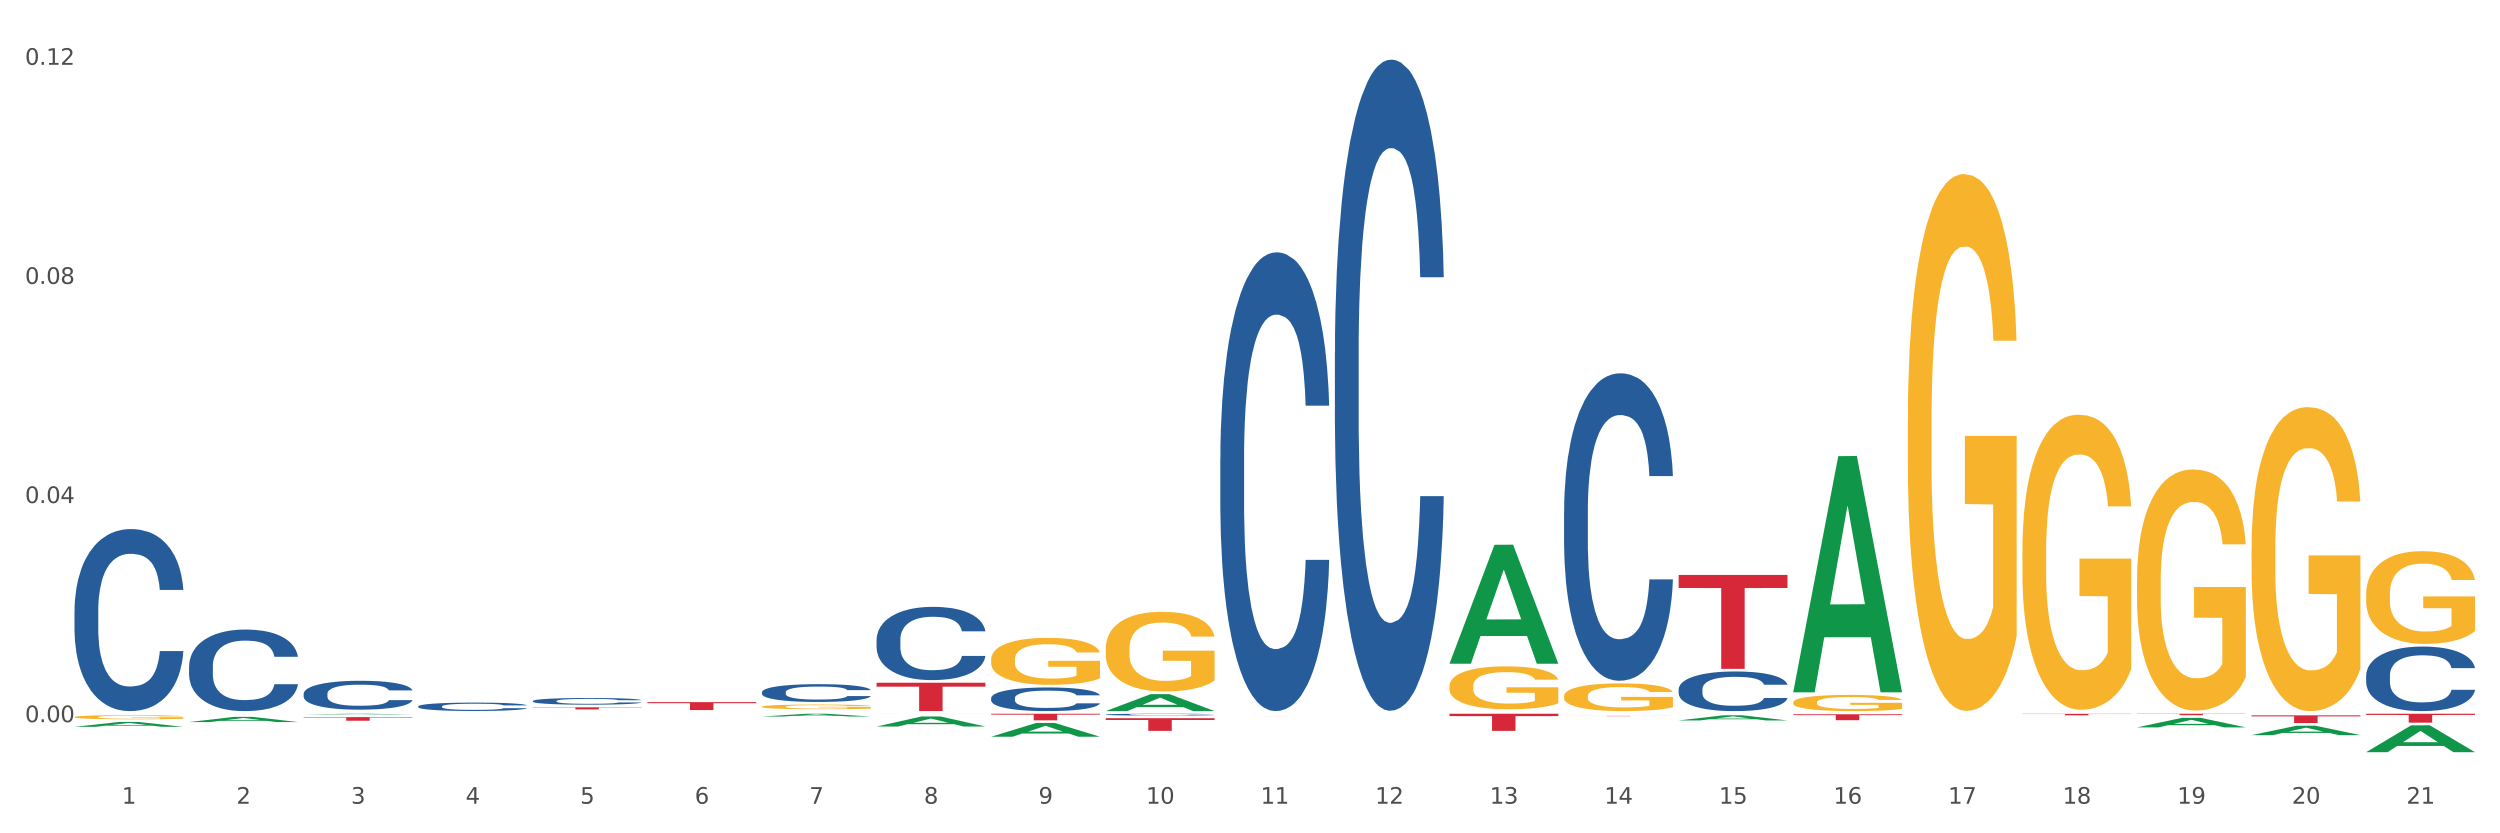
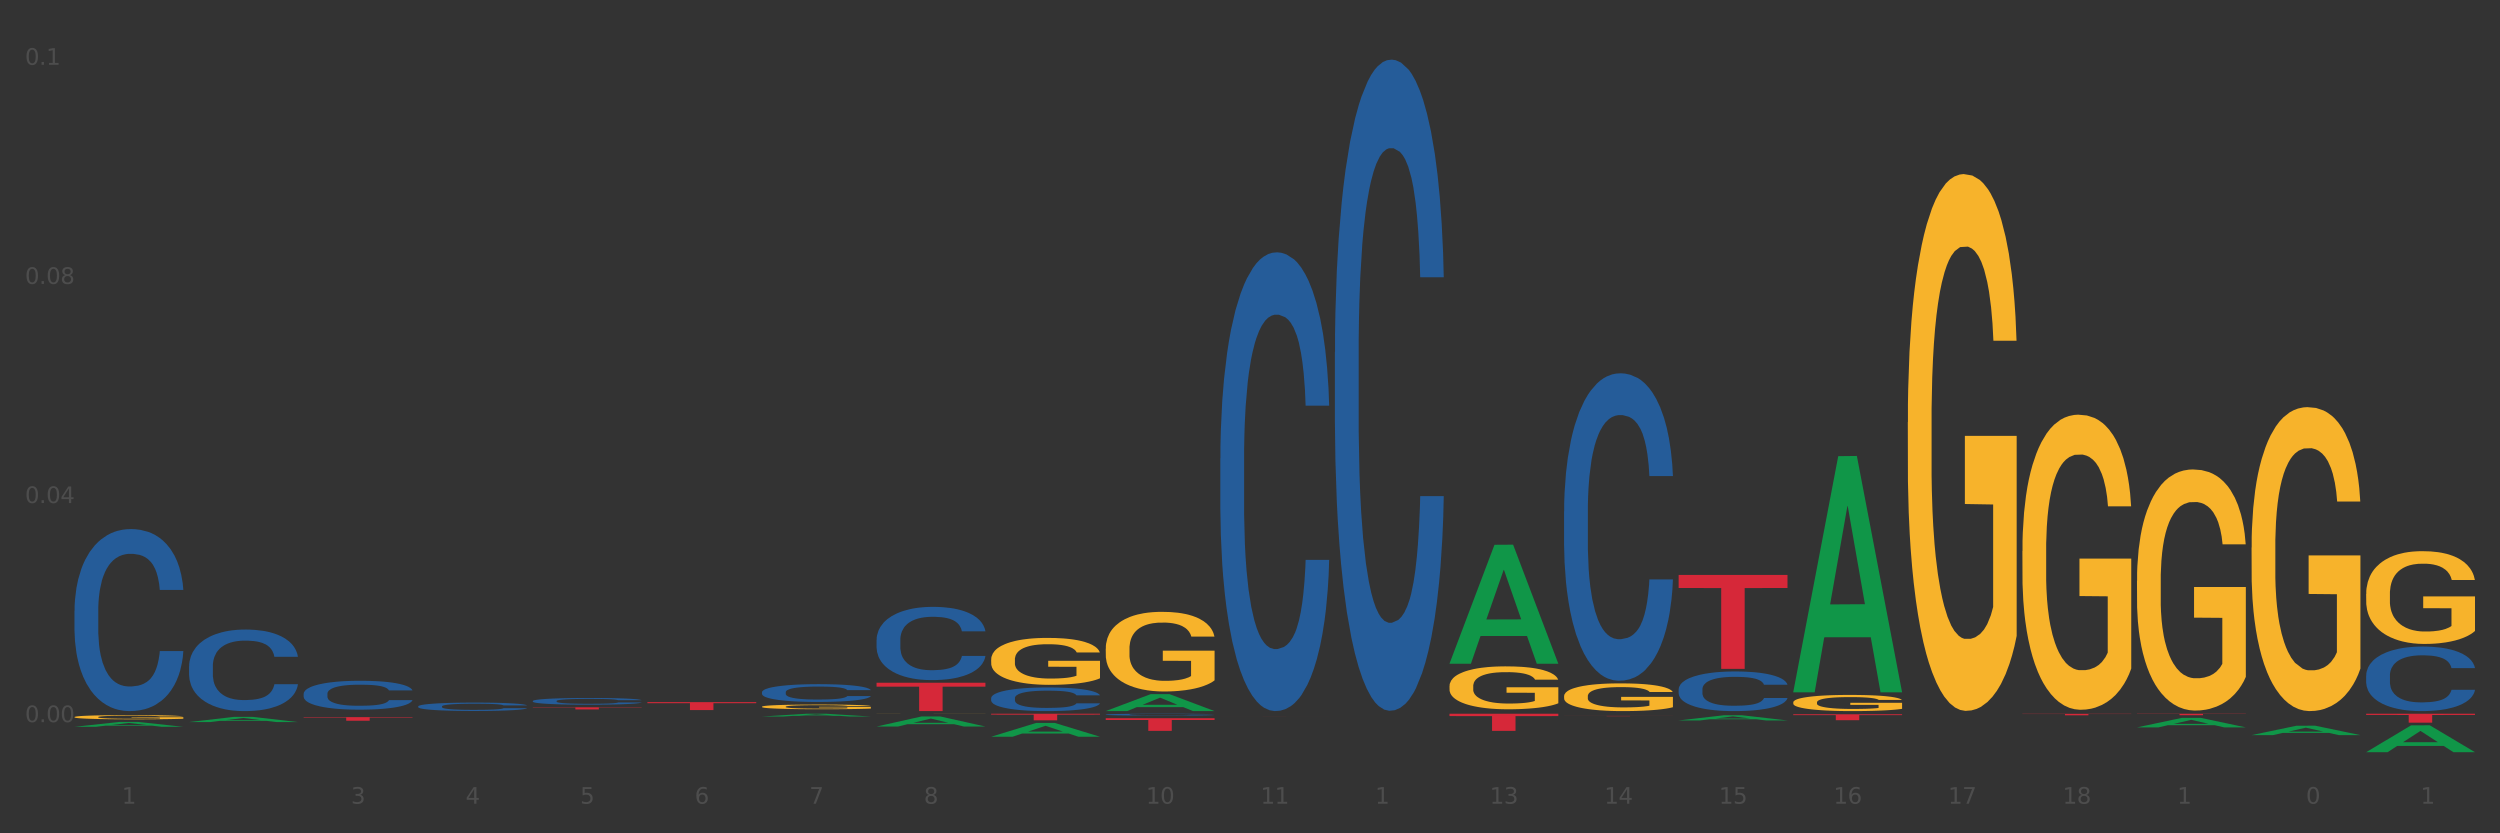
<svg xmlns="http://www.w3.org/2000/svg" xmlns:xlink="http://www.w3.org/1999/xlink" width="1080pt" height="360pt" viewBox="0 0 1080 360" version="1.1">
  <rect x="0" y="0" width="1080" height="360" fill="#333333" stroke="none" />
  <defs>
    <style type="text/css">*{stroke-linejoin: round; stroke-linecap: butt}</style>
  </defs>
  <g id="figure_1">
    <g id="patch_1">
-       <path d="M 0 360  L 1080 360  L 1080 0  L 0 0  z " style="fill: #ffffff; stroke: #ffffff; stroke-linejoin: miter" />
-     </g>
+       </g>
    <g id="axes_1">
      <g id="matplotlib.axis_1">
        <g id="xtick_1">
          <g id="text_1">
            <g style="fill: #4d4d4d" transform="translate(52.633 347.204) scale(0.096 -0.096)">
              <defs>
                <path id="DejaVuSans-31" d="M 794 531  L 1825 531  L 1825 4091  L 703 3866  L 703 4441  L 1819 4666  L 2450 4666  L 2450 531  L 3481 531  L 3481 0  L 794 0  L 794 531  z " transform="scale(0.016)" />
              </defs>
              <use xlink:href="#DejaVuSans-31" />
            </g>
          </g>
        </g>
        <g id="xtick_2">
          <g id="text_2">
            <g style="fill: #4d4d4d" transform="translate(102.133 347.204) scale(0.096 -0.096)">
              <defs>
-                 <path id="DejaVuSans-32" d="M 1228 531  L 3431 531  L 3431 0  L 469 0  L 469 531  Q 828 903 1448 1529  Q 2069 2156 2228 2338  Q 2531 2678 2651 2914  Q 2772 3150 2772 3378  Q 2772 3750 2511 3984  Q 2250 4219 1831 4219  Q 1534 4219 1204 4116  Q 875 4013 500 3803  L 500 4441  Q 881 4594 1212 4672  Q 1544 4750 1819 4750  Q 2544 4750 2975 4387  Q 3406 4025 3406 3419  Q 3406 3131 3298 2873  Q 3191 2616 2906 2266  Q 2828 2175 2409 1742  Q 1991 1309 1228 531  z " transform="scale(0.016)" />
-               </defs>
+                 </defs>
              <use xlink:href="#DejaVuSans-32" />
            </g>
          </g>
        </g>
        <g id="xtick_3">
          <g id="text_3">
            <g style="fill: #4d4d4d" transform="translate(151.633 347.204) scale(0.096 -0.096)">
              <defs>
                <path id="DejaVuSans-33" d="M 2597 2516  Q 3050 2419 3304 2112  Q 3559 1806 3559 1356  Q 3559 666 3084 287  Q 2609 -91 1734 -91  Q 1441 -91 1130 -33  Q 819 25 488 141  L 488 750  Q 750 597 1062 519  Q 1375 441 1716 441  Q 2309 441 2620 675  Q 2931 909 2931 1356  Q 2931 1769 2642 2001  Q 2353 2234 1838 2234  L 1294 2234  L 1294 2753  L 1863 2753  Q 2328 2753 2575 2939  Q 2822 3125 2822 3475  Q 2822 3834 2567 4026  Q 2313 4219 1838 4219  Q 1578 4219 1281 4162  Q 984 4106 628 3988  L 628 4550  Q 988 4650 1302 4700  Q 1616 4750 1894 4750  Q 2613 4750 3031 4423  Q 3450 4097 3450 3541  Q 3450 3153 3228 2886  Q 3006 2619 2597 2516  z " transform="scale(0.016)" />
              </defs>
              <use xlink:href="#DejaVuSans-33" />
            </g>
          </g>
        </g>
        <g id="xtick_4">
          <g id="text_4">
            <g style="fill: #4d4d4d" transform="translate(201.133 347.204) scale(0.096 -0.096)">
              <defs>
                <path id="DejaVuSans-34" d="M 2419 4116  L 825 1625  L 2419 1625  L 2419 4116  z M 2253 4666  L 3047 4666  L 3047 1625  L 3713 1625  L 3713 1100  L 3047 1100  L 3047 0  L 2419 0  L 2419 1100  L 313 1100  L 313 1709  L 2253 4666  z " transform="scale(0.016)" />
              </defs>
              <use xlink:href="#DejaVuSans-34" />
            </g>
          </g>
        </g>
        <g id="xtick_5">
          <g id="text_5">
            <g style="fill: #4d4d4d" transform="translate(250.633 347.204) scale(0.096 -0.096)">
              <defs>
                <path id="DejaVuSans-35" d="M 691 4666  L 3169 4666  L 3169 4134  L 1269 4134  L 1269 2991  Q 1406 3038 1543 3061  Q 1681 3084 1819 3084  Q 2600 3084 3056 2656  Q 3513 2228 3513 1497  Q 3513 744 3044 326  Q 2575 -91 1722 -91  Q 1428 -91 1123 -41  Q 819 9 494 109  L 494 744  Q 775 591 1075 516  Q 1375 441 1709 441  Q 2250 441 2565 725  Q 2881 1009 2881 1497  Q 2881 1984 2565 2268  Q 2250 2553 1709 2553  Q 1456 2553 1204 2497  Q 953 2441 691 2322  L 691 4666  z " transform="scale(0.016)" />
              </defs>
              <use xlink:href="#DejaVuSans-35" />
            </g>
          </g>
        </g>
        <g id="xtick_6">
          <g id="text_6">
            <g style="fill: #4d4d4d" transform="translate(300.134 347.204) scale(0.096 -0.096)">
              <defs>
                <path id="DejaVuSans-36" d="M 2113 2584  Q 1688 2584 1439 2293  Q 1191 2003 1191 1497  Q 1191 994 1439 701  Q 1688 409 2113 409  Q 2538 409 2786 701  Q 3034 994 3034 1497  Q 3034 2003 2786 2293  Q 2538 2584 2113 2584  z M 3366 4563  L 3366 3988  Q 3128 4100 2886 4159  Q 2644 4219 2406 4219  Q 1781 4219 1451 3797  Q 1122 3375 1075 2522  Q 1259 2794 1537 2939  Q 1816 3084 2150 3084  Q 2853 3084 3261 2657  Q 3669 2231 3669 1497  Q 3669 778 3244 343  Q 2819 -91 2113 -91  Q 1303 -91 875 529  Q 447 1150 447 2328  Q 447 3434 972 4092  Q 1497 4750 2381 4750  Q 2619 4750 2861 4703  Q 3103 4656 3366 4563  z " transform="scale(0.016)" />
              </defs>
              <use xlink:href="#DejaVuSans-36" />
            </g>
          </g>
        </g>
        <g id="xtick_7">
          <g id="text_7">
            <g style="fill: #4d4d4d" transform="translate(349.634 347.204) scale(0.096 -0.096)">
              <defs>
                <path id="DejaVuSans-37" d="M 525 4666  L 3525 4666  L 3525 4397  L 1831 0  L 1172 0  L 2766 4134  L 525 4134  L 525 4666  z " transform="scale(0.016)" />
              </defs>
              <use xlink:href="#DejaVuSans-37" />
            </g>
          </g>
        </g>
        <g id="xtick_8">
          <g id="text_8">
            <g style="fill: #4d4d4d" transform="translate(399.134 347.204) scale(0.096 -0.096)">
              <defs>
                <path id="DejaVuSans-38" d="M 2034 2216  Q 1584 2216 1326 1975  Q 1069 1734 1069 1313  Q 1069 891 1326 650  Q 1584 409 2034 409  Q 2484 409 2743 651  Q 3003 894 3003 1313  Q 3003 1734 2745 1975  Q 2488 2216 2034 2216  z M 1403 2484  Q 997 2584 770 2862  Q 544 3141 544 3541  Q 544 4100 942 4425  Q 1341 4750 2034 4750  Q 2731 4750 3128 4425  Q 3525 4100 3525 3541  Q 3525 3141 3298 2862  Q 3072 2584 2669 2484  Q 3125 2378 3379 2068  Q 3634 1759 3634 1313  Q 3634 634 3220 271  Q 2806 -91 2034 -91  Q 1263 -91 848 271  Q 434 634 434 1313  Q 434 1759 690 2068  Q 947 2378 1403 2484  z M 1172 3481  Q 1172 3119 1398 2916  Q 1625 2713 2034 2713  Q 2441 2713 2670 2916  Q 2900 3119 2900 3481  Q 2900 3844 2670 4047  Q 2441 4250 2034 4250  Q 1625 4250 1398 4047  Q 1172 3844 1172 3481  z " transform="scale(0.016)" />
              </defs>
              <use xlink:href="#DejaVuSans-38" />
            </g>
          </g>
        </g>
        <g id="xtick_9">
          <g id="text_9">
            <g style="fill: #4d4d4d" transform="translate(448.634 347.204) scale(0.096 -0.096)">
              <defs>
-                 <path id="DejaVuSans-39" d="M 703 97  L 703 672  Q 941 559 1184 500  Q 1428 441 1663 441  Q 2288 441 2617 861  Q 2947 1281 2994 2138  Q 2813 1869 2534 1725  Q 2256 1581 1919 1581  Q 1219 1581 811 2004  Q 403 2428 403 3163  Q 403 3881 828 4315  Q 1253 4750 1959 4750  Q 2769 4750 3195 4129  Q 3622 3509 3622 2328  Q 3622 1225 3098 567  Q 2575 -91 1691 -91  Q 1453 -91 1209 -44  Q 966 3 703 97  z M 1959 2075  Q 2384 2075 2632 2365  Q 2881 2656 2881 3163  Q 2881 3666 2632 3958  Q 2384 4250 1959 4250  Q 1534 4250 1286 3958  Q 1038 3666 1038 3163  Q 1038 2656 1286 2365  Q 1534 2075 1959 2075  z " transform="scale(0.016)" />
-               </defs>
+                 </defs>
              <use xlink:href="#DejaVuSans-39" />
            </g>
          </g>
        </g>
        <g id="xtick_10">
          <g id="text_10">
            <g style="fill: #4d4d4d" transform="translate(495.079 347.204) scale(0.096 -0.096)">
              <defs>
                <path id="DejaVuSans-30" d="M 2034 4250  Q 1547 4250 1301 3770  Q 1056 3291 1056 2328  Q 1056 1369 1301 889  Q 1547 409 2034 409  Q 2525 409 2770 889  Q 3016 1369 3016 2328  Q 3016 3291 2770 3770  Q 2525 4250 2034 4250  z M 2034 4750  Q 2819 4750 3233 4129  Q 3647 3509 3647 2328  Q 3647 1150 3233 529  Q 2819 -91 2034 -91  Q 1250 -91 836 529  Q 422 1150 422 2328  Q 422 3509 836 4129  Q 1250 4750 2034 4750  z " transform="scale(0.016)" />
              </defs>
              <use xlink:href="#DejaVuSans-31" />
              <use xlink:href="#DejaVuSans-30" transform="translate(63.623 0)" />
            </g>
          </g>
        </g>
        <g id="xtick_11">
          <g id="text_11">
            <g style="fill: #4d4d4d" transform="translate(544.58 347.204) scale(0.096 -0.096)">
              <use xlink:href="#DejaVuSans-31" />
              <use xlink:href="#DejaVuSans-31" transform="translate(63.623 0)" />
            </g>
          </g>
        </g>
        <g id="xtick_12">
          <g id="text_12">
            <g style="fill: #4d4d4d" transform="translate(594.08 347.204) scale(0.096 -0.096)">
              <use xlink:href="#DejaVuSans-31" />
              <use xlink:href="#DejaVuSans-32" transform="translate(63.623 0)" />
            </g>
          </g>
        </g>
        <g id="xtick_13">
          <g id="text_13">
            <g style="fill: #4d4d4d" transform="translate(643.58 347.204) scale(0.096 -0.096)">
              <use xlink:href="#DejaVuSans-31" />
              <use xlink:href="#DejaVuSans-33" transform="translate(63.623 0)" />
            </g>
          </g>
        </g>
        <g id="xtick_14">
          <g id="text_14">
            <g style="fill: #4d4d4d" transform="translate(693.08 347.204) scale(0.096 -0.096)">
              <use xlink:href="#DejaVuSans-31" />
              <use xlink:href="#DejaVuSans-34" transform="translate(63.623 0)" />
            </g>
          </g>
        </g>
        <g id="xtick_15">
          <g id="text_15">
            <g style="fill: #4d4d4d" transform="translate(742.58 347.204) scale(0.096 -0.096)">
              <use xlink:href="#DejaVuSans-31" />
              <use xlink:href="#DejaVuSans-35" transform="translate(63.623 0)" />
            </g>
          </g>
        </g>
        <g id="xtick_16">
          <g id="text_16">
            <g style="fill: #4d4d4d" transform="translate(792.08 347.204) scale(0.096 -0.096)">
              <use xlink:href="#DejaVuSans-31" />
              <use xlink:href="#DejaVuSans-36" transform="translate(63.623 0)" />
            </g>
          </g>
        </g>
        <g id="xtick_17">
          <g id="text_17">
            <g style="fill: #4d4d4d" transform="translate(841.58 347.204) scale(0.096 -0.096)">
              <use xlink:href="#DejaVuSans-31" />
              <use xlink:href="#DejaVuSans-37" transform="translate(63.623 0)" />
            </g>
          </g>
        </g>
        <g id="xtick_18">
          <g id="text_18">
            <g style="fill: #4d4d4d" transform="translate(891.08 347.204) scale(0.096 -0.096)">
              <use xlink:href="#DejaVuSans-31" />
              <use xlink:href="#DejaVuSans-38" transform="translate(63.623 0)" />
            </g>
          </g>
        </g>
        <g id="xtick_19">
          <g id="text_19">
            <g style="fill: #4d4d4d" transform="translate(940.58 347.204) scale(0.096 -0.096)">
              <use xlink:href="#DejaVuSans-31" />
              <use xlink:href="#DejaVuSans-39" transform="translate(63.623 0)" />
            </g>
          </g>
        </g>
        <g id="xtick_20">
          <g id="text_20">
            <g style="fill: #4d4d4d" transform="translate(990.08 347.204) scale(0.096 -0.096)">
              <use xlink:href="#DejaVuSans-32" />
              <use xlink:href="#DejaVuSans-30" transform="translate(63.623 0)" />
            </g>
          </g>
        </g>
        <g id="xtick_21">
          <g id="text_21">
            <g style="fill: #4d4d4d" transform="translate(1039.58 347.204) scale(0.096 -0.096)">
              <use xlink:href="#DejaVuSans-32" />
              <use xlink:href="#DejaVuSans-31" transform="translate(63.623 0)" />
            </g>
          </g>
        </g>
        <g id="xtick_22" />
        <g id="xtick_23" />
        <g id="xtick_24" />
        <g id="xtick_25" />
        <g id="xtick_26" />
        <g id="xtick_27" />
        <g id="xtick_28" />
        <g id="xtick_29" />
        <g id="xtick_30" />
        <g id="xtick_31" />
        <g id="xtick_32" />
        <g id="xtick_33" />
        <g id="xtick_34" />
        <g id="xtick_35" />
        <g id="xtick_36" />
        <g id="xtick_37" />
        <g id="xtick_38" />
        <g id="xtick_39" />
        <g id="xtick_40" />
        <g id="xtick_41" />
      </g>
      <g id="matplotlib.axis_2">
        <g id="ytick_1">
          <g id="text_22">
            <g style="fill: #4d4d4d" transform="translate(10.8 311.972) scale(0.096 -0.096)">
              <defs>
                <path id="DejaVuSans-2e" d="M 684 794  L 1344 794  L 1344 0  L 684 0  L 684 794  z " transform="scale(0.016)" />
              </defs>
              <use xlink:href="#DejaVuSans-30" />
              <use xlink:href="#DejaVuSans-2e" transform="translate(63.623 0)" />
              <use xlink:href="#DejaVuSans-30" transform="translate(95.41 0)" />
              <use xlink:href="#DejaVuSans-30" transform="translate(159.033 0)" />
            </g>
          </g>
        </g>
        <g id="ytick_2">
          <g id="text_23">
            <g style="fill: #4d4d4d" transform="translate(10.8 217.311) scale(0.096 -0.096)">
              <use xlink:href="#DejaVuSans-30" />
              <use xlink:href="#DejaVuSans-2e" transform="translate(63.623 0)" />
              <use xlink:href="#DejaVuSans-30" transform="translate(95.41 0)" />
              <use xlink:href="#DejaVuSans-34" transform="translate(159.033 0)" />
            </g>
          </g>
        </g>
        <g id="ytick_3">
          <g id="text_24">
            <g style="fill: #4d4d4d" transform="translate(10.8 122.651) scale(0.096 -0.096)">
              <use xlink:href="#DejaVuSans-30" />
              <use xlink:href="#DejaVuSans-2e" transform="translate(63.623 0)" />
              <use xlink:href="#DejaVuSans-30" transform="translate(95.41 0)" />
              <use xlink:href="#DejaVuSans-38" transform="translate(159.033 0)" />
            </g>
          </g>
        </g>
        <g id="ytick_4">
          <g id="text_25">
            <g style="fill: #4d4d4d" transform="translate(10.8 27.99) scale(0.096 -0.096)">
              <use xlink:href="#DejaVuSans-30" />
              <use xlink:href="#DejaVuSans-2e" transform="translate(63.623 0)" />
              <use xlink:href="#DejaVuSans-31" transform="translate(95.41 0)" />
              <use xlink:href="#DejaVuSans-32" transform="translate(159.033 0)" />
            </g>
          </g>
        </g>
        <g id="ytick_5" />
        <g id="ytick_6" />
        <g id="ytick_7" />
      </g>
      <g id="PolyCollection_1">
        <path d="M 32.175 313.978  L 32.223 313.976  L 51.615 311.878  L 59.663 311.876  L 79.2 313.982  L 69.892 313.982  L 65.674 313.492  L 45.652 313.492  L 45.507 313.5  L 41.435 313.982  L 32.175 313.982  L 32.175 313.978  L 48.173 313.199  L 63.153 313.197  L 55.736 312.325  L 55.639 312.321  L 55.542 312.327  L 48.125 313.197  L 48.173 313.199  L 32.175 313.978  z " clip-path="url(#p070841cb87)" style="fill: #109648" />
        <path d="M 477.675 308.689  L 477.731 308.688  L 477.731 308.667  L 477.897 308.639  L 478.509 308.587  L 479.287 308.548  L 480.621 308.502  L 481.344 308.483  L 482.289 308.462  L 484.234 308.427  L 486.457 308.397  L 488.014 308.381  L 489.181 308.371  L 491.794 308.352  L 493.294 308.344  L 494.851 308.337  L 496.185 308.333  L 498.408 308.328  L 500.187 308.325  L 502.244 308.325  L 503.967 308.325  L 506.246 308.328  L 509.581 308.337  L 510.859 308.342  L 512.582 308.351  L 514.361 308.363  L 515.806 308.375  L 517.474 308.392  L 519.197 308.414  L 520.865 308.442  L 522.032 308.468  L 522.977 308.496  L 523.811 308.529  L 524.422 308.565  L 524.7 308.596  L 514.528 308.596  L 514.25 308.568  L 513.694 308.539  L 513.138 308.519  L 512.527 308.502  L 511.582 308.484  L 510.748 308.472  L 509.359 308.458  L 508.08 308.449  L 507.024 308.444  L 505.745 308.439  L 503.022 308.435  L 501.076 308.435  L 499.853 308.436  L 498.353 308.44  L 497.074 308.445  L 495.573 308.454  L 494.406 308.464  L 493.239 308.476  L 492.572 308.485  L 491.571 308.502  L 490.904 308.515  L 490.015 308.538  L 489.515 308.554  L 488.625 308.596  L 488.236 308.627  L 488.069 308.649  L 487.958 308.673  L 487.958 308.788  L 488.292 308.84  L 488.57 308.862  L 489.014 308.887  L 489.848 308.92  L 491.071 308.952  L 492.349 308.975  L 493.406 308.989  L 494.406 308.999  L 495.407 309.007  L 496.63 309.015  L 497.63 309.019  L 499.131 309.023  L 500.91 309.026  L 502.299 309.026  L 505.134 309.022  L 506.413 309.018  L 507.635 309.013  L 508.969 309.005  L 510.026 308.996  L 510.637 308.989  L 511.637 308.975  L 512.416 308.961  L 513.083 308.944  L 513.527 308.929  L 514.028 308.907  L 514.417 308.881  L 514.528 308.868  L 524.7 308.868  L 524.478 308.895  L 524.089 308.921  L 523.31 308.955  L 522.699 308.975  L 521.754 309  L 520.753 309.021  L 519.364 309.043  L 518.085 309.061  L 516.751 309.075  L 515.306 309.089  L 512.694 309.107  L 511.749 309.112  L 509.748 309.121  L 508.191 309.126  L 505.912 309.132  L 503.578 309.135  L 501.132 309.135  L 498.964 309.134  L 496.574 309.129  L 495.073 309.125  L 493.406 309.118  L 491.46 309.108  L 489.626 309.095  L 487.903 309.08  L 486.291 309.063  L 484.79 309.044  L 482.844 309.012  L 481.399 308.981  L 480.343 308.952  L 479.62 308.928  L 478.898 308.897  L 478.509 308.875  L 477.897 308.824  L 477.675 308.776  L 477.675 308.689  z " clip-path="url(#p070841cb87)" style="fill: #255c99" />
        <path d="M 428.175 301.569  L 428.231 301.56  L 428.231 301.299  L 428.397 300.944  L 429.009 300.291  L 429.787 299.797  L 431.121 299.218  L 431.844 298.976  L 432.789 298.705  L 434.734 298.267  L 436.957 297.894  L 438.514 297.688  L 439.681 297.558  L 442.294 297.325  L 443.794 297.222  L 445.351 297.138  L 446.685 297.082  L 448.908 297.017  L 450.687 296.989  L 452.744 296.979  L 454.467 296.989  L 456.746 297.026  L 460.081 297.138  L 461.359 297.203  L 463.082 297.315  L 464.861 297.465  L 466.306 297.614  L 467.974 297.828  L 469.697 298.108  L 471.365 298.463  L 472.532 298.789  L 473.477 299.134  L 474.311 299.554  L 474.922 300.011  L 475.2 300.394  L 465.028 300.394  L 464.75 300.049  L 464.194 299.675  L 463.638 299.424  L 463.027 299.218  L 462.082 298.985  L 461.248 298.836  L 459.859 298.659  L 458.58 298.547  L 457.524 298.481  L 456.245 298.425  L 453.522 298.369  L 451.576 298.369  L 450.353 298.388  L 448.853 298.435  L 447.574 298.5  L 446.073 298.612  L 444.906 298.733  L 443.739 298.892  L 443.072 299.004  L 442.071 299.209  L 441.404 299.377  L 440.515 299.666  L 440.015 299.871  L 439.125 300.403  L 438.736 300.795  L 438.569 301.065  L 438.458 301.364  L 438.458 302.819  L 438.792 303.472  L 439.07 303.752  L 439.514 304.069  L 440.348 304.48  L 441.571 304.881  L 442.849 305.17  L 443.906 305.347  L 444.906 305.478  L 445.907 305.581  L 447.13 305.674  L 448.13 305.73  L 449.631 305.786  L 451.41 305.814  L 452.799 305.814  L 455.634 305.767  L 456.913 305.72  L 458.135 305.655  L 459.469 305.553  L 460.526 305.441  L 461.137 305.357  L 462.137 305.179  L 462.916 304.993  L 463.583 304.778  L 464.027 304.592  L 464.528 304.312  L 464.917 303.995  L 465.028 303.827  L 475.2 303.827  L 474.978 304.163  L 474.589 304.489  L 473.81 304.928  L 473.199 305.179  L 472.254 305.487  L 471.253 305.748  L 469.864 306.038  L 468.585 306.252  L 467.251 306.439  L 465.806 306.607  L 463.194 306.84  L 462.249 306.905  L 460.248 307.017  L 458.691 307.082  L 456.412 307.148  L 454.078 307.185  L 451.632 307.194  L 449.464 307.176  L 447.074 307.12  L 445.573 307.064  L 443.906 306.98  L 441.96 306.849  L 440.126 306.691  L 438.403 306.504  L 436.791 306.29  L 435.29 306.047  L 433.344 305.646  L 431.899 305.254  L 430.843 304.89  L 430.12 304.582  L 429.398 304.191  L 429.009 303.92  L 428.397 303.267  L 428.175 302.661  L 428.175 301.569  z " clip-path="url(#p070841cb87)" style="fill: #255c99" />
        <path d="M 378.675 276.378  L 378.731 276.349  L 378.731 275.54  L 378.897 274.442  L 379.509 272.419  L 380.287 270.887  L 381.621 269.096  L 382.344 268.345  L 383.289 267.507  L 385.234 266.149  L 387.457 264.993  L 389.014 264.357  L 390.181 263.952  L 392.794 263.23  L 394.294 262.912  L 395.851 262.652  L 397.185 262.479  L 399.408 262.276  L 401.187 262.19  L 403.244 262.161  L 404.967 262.19  L 407.246 262.305  L 410.581 262.652  L 411.859 262.854  L 413.582 263.201  L 415.361 263.663  L 416.806 264.126  L 418.474 264.79  L 420.197 265.657  L 421.865 266.755  L 423.032 267.767  L 423.977 268.836  L 424.811 270.136  L 425.422 271.552  L 425.7 272.737  L 415.528 272.737  L 415.25 271.668  L 414.694 270.512  L 414.138 269.732  L 413.527 269.096  L 412.582 268.373  L 411.748 267.911  L 410.359 267.362  L 409.08 267.015  L 408.024 266.813  L 406.745 266.64  L 404.022 266.466  L 402.076 266.466  L 400.853 266.524  L 399.353 266.669  L 398.074 266.871  L 396.573 267.218  L 395.406 267.593  L 394.239 268.085  L 393.572 268.431  L 392.571 269.067  L 391.904 269.587  L 391.015 270.483  L 390.515 271.119  L 389.625 272.766  L 389.236 273.979  L 389.069 274.817  L 388.958 275.742  L 388.958 280.25  L 389.292 282.272  L 389.57 283.139  L 390.014 284.122  L 390.848 285.393  L 392.071 286.636  L 393.349 287.531  L 394.406 288.08  L 395.406 288.485  L 396.407 288.803  L 397.63 289.092  L 398.63 289.265  L 400.131 289.439  L 401.91 289.525  L 403.299 289.525  L 406.134 289.381  L 407.413 289.236  L 408.635 289.034  L 409.969 288.716  L 411.026 288.369  L 411.637 288.109  L 412.637 287.56  L 413.416 286.982  L 414.083 286.318  L 414.527 285.74  L 415.028 284.873  L 415.417 283.891  L 415.528 283.37  L 425.7 283.37  L 425.478 284.411  L 425.089 285.422  L 424.31 286.78  L 423.699 287.56  L 422.754 288.514  L 421.753 289.323  L 420.364 290.219  L 419.085 290.883  L 417.751 291.461  L 416.306 291.981  L 413.694 292.704  L 412.749 292.906  L 410.748 293.253  L 409.191 293.455  L 406.912 293.657  L 404.578 293.773  L 402.132 293.802  L 399.964 293.744  L 397.574 293.571  L 396.073 293.397  L 394.406 293.137  L 392.46 292.733  L 390.626 292.241  L 388.903 291.664  L 387.291 290.999  L 385.79 290.248  L 383.844 289.005  L 382.399 287.792  L 381.343 286.665  L 380.62 285.711  L 379.898 284.497  L 379.509 283.659  L 378.897 281.637  L 378.675 279.758  L 378.675 276.378  z " clip-path="url(#p070841cb87)" style="fill: #255c99" />
        <path d="M 329.175 299.008  L 329.231 299.001  L 329.231 298.804  L 329.397 298.538  L 330.009 298.047  L 330.787 297.675  L 332.121 297.24  L 332.844 297.058  L 333.789 296.854  L 335.734 296.525  L 337.957 296.244  L 339.514 296.09  L 340.681 295.991  L 343.294 295.816  L 344.794 295.739  L 346.351 295.676  L 347.685 295.634  L 349.908 295.585  L 351.687 295.564  L 353.744 295.557  L 355.467 295.564  L 357.746 295.592  L 361.081 295.676  L 362.359 295.725  L 364.082 295.809  L 365.861 295.921  L 367.306 296.034  L 368.974 296.195  L 370.697 296.405  L 372.365 296.672  L 373.532 296.917  L 374.477 297.177  L 375.311 297.493  L 375.922 297.836  L 376.2 298.124  L 366.028 298.124  L 365.75 297.864  L 365.194 297.584  L 364.638 297.394  L 364.027 297.24  L 363.082 297.065  L 362.248 296.952  L 360.859 296.819  L 359.58 296.735  L 358.524 296.686  L 357.245 296.644  L 354.522 296.602  L 352.576 296.602  L 351.353 296.616  L 349.853 296.651  L 348.574 296.7  L 347.073 296.784  L 345.906 296.875  L 344.739 296.995  L 344.072 297.079  L 343.071 297.233  L 342.404 297.359  L 341.515 297.577  L 341.015 297.731  L 340.125 298.131  L 339.736 298.425  L 339.569 298.629  L 339.458 298.853  L 339.458 299.947  L 339.792 300.438  L 340.07 300.649  L 340.514 300.887  L 341.348 301.196  L 342.571 301.498  L 343.849 301.715  L 344.906 301.848  L 345.906 301.947  L 346.907 302.024  L 348.13 302.094  L 349.13 302.136  L 350.631 302.178  L 352.41 302.199  L 353.799 302.199  L 356.634 302.164  L 357.913 302.129  L 359.135 302.08  L 360.469 302.003  L 361.526 301.918  L 362.137 301.855  L 363.137 301.722  L 363.916 301.582  L 364.583 301.42  L 365.027 301.28  L 365.528 301.07  L 365.917 300.831  L 366.028 300.705  L 376.2 300.705  L 375.978 300.958  L 375.589 301.203  L 374.81 301.533  L 374.199 301.722  L 373.254 301.954  L 372.253 302.15  L 370.864 302.367  L 369.585 302.529  L 368.251 302.669  L 366.806 302.795  L 364.194 302.971  L 363.249 303.02  L 361.248 303.104  L 359.691 303.153  L 357.412 303.202  L 355.078 303.23  L 352.632 303.237  L 350.464 303.223  L 348.074 303.181  L 346.573 303.139  L 344.906 303.076  L 342.96 302.978  L 341.126 302.858  L 339.403 302.718  L 337.791 302.557  L 336.29 302.374  L 334.344 302.073  L 332.899 301.778  L 331.843 301.505  L 331.12 301.273  L 330.398 300.979  L 330.009 300.775  L 329.397 300.284  L 329.175 299.828  L 329.175 299.008  z " clip-path="url(#p070841cb87)" style="fill: #255c99" />
        <path d="M 230.175 302.828  L 230.231 302.826  L 230.231 302.751  L 230.397 302.651  L 231.009 302.465  L 231.787 302.324  L 233.121 302.16  L 233.844 302.091  L 234.789 302.014  L 236.734 301.889  L 238.957 301.783  L 240.514 301.725  L 241.681 301.688  L 244.294 301.622  L 245.794 301.592  L 247.351 301.569  L 248.685 301.553  L 250.908 301.534  L 252.687 301.526  L 254.744 301.523  L 256.467 301.526  L 258.746 301.537  L 262.081 301.569  L 263.359 301.587  L 265.082 301.619  L 266.861 301.661  L 268.306 301.704  L 269.974 301.765  L 271.697 301.844  L 273.365 301.945  L 274.532 302.038  L 275.477 302.136  L 276.311 302.255  L 276.922 302.385  L 277.2 302.494  L 267.028 302.494  L 266.75 302.396  L 266.194 302.29  L 265.638 302.218  L 265.027 302.16  L 264.082 302.094  L 263.248 302.051  L 261.859 302.001  L 260.58 301.969  L 259.524 301.95  L 258.245 301.935  L 255.522 301.919  L 253.576 301.919  L 252.353 301.924  L 250.853 301.937  L 249.574 301.956  L 248.073 301.988  L 246.906 302.022  L 245.739 302.067  L 245.072 302.099  L 244.071 302.157  L 243.404 302.205  L 242.515 302.287  L 242.015 302.346  L 241.125 302.497  L 240.736 302.608  L 240.569 302.685  L 240.458 302.77  L 240.458 303.184  L 240.792 303.369  L 241.07 303.449  L 241.514 303.539  L 242.348 303.656  L 243.571 303.77  L 244.849 303.852  L 245.906 303.902  L 246.906 303.94  L 247.907 303.969  L 249.13 303.995  L 250.13 304.011  L 251.631 304.027  L 253.41 304.035  L 254.799 304.035  L 257.634 304.022  L 258.913 304.009  L 260.135 303.99  L 261.469 303.961  L 262.526 303.929  L 263.137 303.905  L 264.137 303.855  L 264.916 303.802  L 265.583 303.741  L 266.027 303.688  L 266.528 303.608  L 266.917 303.518  L 267.028 303.47  L 277.2 303.47  L 276.978 303.566  L 276.589 303.658  L 275.81 303.783  L 275.199 303.855  L 274.254 303.942  L 273.253 304.017  L 271.864 304.099  L 270.585 304.16  L 269.251 304.213  L 267.806 304.261  L 265.194 304.327  L 264.249 304.345  L 262.248 304.377  L 260.691 304.396  L 258.412 304.414  L 256.078 304.425  L 253.632 304.428  L 251.464 304.422  L 249.074 304.406  L 247.573 304.39  L 245.906 304.367  L 243.96 304.329  L 242.126 304.284  L 240.403 304.231  L 238.791 304.17  L 237.29 304.101  L 235.344 303.987  L 233.899 303.876  L 232.843 303.773  L 232.12 303.685  L 231.398 303.574  L 231.009 303.497  L 230.397 303.311  L 230.175 303.139  L 230.175 302.828  z " clip-path="url(#p070841cb87)" style="fill: #255c99" />
        <path d="M 180.675 305.15  L 180.731 305.146  L 180.731 305.054  L 180.897 304.928  L 181.509 304.696  L 182.287 304.521  L 183.621 304.316  L 184.344 304.23  L 185.289 304.134  L 187.234 303.979  L 189.457 303.846  L 191.014 303.774  L 192.181 303.727  L 194.794 303.645  L 196.294 303.608  L 197.851 303.578  L 199.185 303.559  L 201.408 303.535  L 203.187 303.526  L 205.244 303.522  L 206.967 303.526  L 209.246 303.539  L 212.581 303.578  L 213.859 303.602  L 215.582 303.641  L 217.361 303.694  L 218.806 303.747  L 220.474 303.823  L 222.197 303.922  L 223.865 304.048  L 225.032 304.164  L 225.977 304.286  L 226.811 304.435  L 227.422 304.597  L 227.7 304.733  L 217.528 304.733  L 217.25 304.61  L 216.694 304.478  L 216.138 304.389  L 215.527 304.316  L 214.582 304.233  L 213.748 304.18  L 212.359 304.118  L 211.08 304.078  L 210.024 304.055  L 208.745 304.035  L 206.022 304.015  L 204.076 304.015  L 202.853 304.022  L 201.353 304.038  L 200.074 304.061  L 198.573 304.101  L 197.406 304.144  L 196.239 304.2  L 195.572 304.24  L 194.571 304.313  L 193.904 304.372  L 193.015 304.475  L 192.515 304.548  L 191.625 304.736  L 191.236 304.875  L 191.069 304.971  L 190.958 305.077  L 190.958 305.593  L 191.292 305.824  L 191.57 305.923  L 192.014 306.036  L 192.848 306.181  L 194.071 306.324  L 195.349 306.426  L 196.406 306.489  L 197.406 306.535  L 198.407 306.572  L 199.63 306.605  L 200.63 306.625  L 202.131 306.644  L 203.91 306.654  L 205.299 306.654  L 208.134 306.638  L 209.412 306.621  L 210.635 306.598  L 211.969 306.562  L 213.026 306.522  L 213.637 306.492  L 214.637 306.429  L 215.416 306.363  L 216.083 306.287  L 216.527 306.221  L 217.028 306.122  L 217.417 306.009  L 217.528 305.95  L 227.7 305.95  L 227.478 306.069  L 227.089 306.185  L 226.31 306.34  L 225.699 306.429  L 224.754 306.539  L 223.753 306.631  L 222.364 306.734  L 221.085 306.81  L 219.751 306.876  L 218.306 306.936  L 215.694 307.018  L 214.749 307.041  L 212.748 307.081  L 211.191 307.104  L 208.912 307.127  L 206.578 307.141  L 204.132 307.144  L 201.964 307.137  L 199.574 307.117  L 198.073 307.098  L 196.406 307.068  L 194.46 307.022  L 192.626 306.965  L 190.903 306.899  L 189.291 306.823  L 187.79 306.737  L 185.844 306.595  L 184.399 306.456  L 183.343 306.327  L 182.62 306.218  L 181.898 306.079  L 181.509 305.983  L 180.897 305.751  L 180.675 305.536  L 180.675 305.15  z " clip-path="url(#p070841cb87)" style="fill: #255c99" />
        <path d="M 131.175 299.702  L 131.231 299.69  L 131.231 299.371  L 131.397 298.938  L 132.009 298.14  L 132.787 297.536  L 134.121 296.83  L 134.844 296.533  L 135.789 296.203  L 137.734 295.667  L 139.957 295.211  L 141.514 294.96  L 142.681 294.801  L 145.294 294.516  L 146.794 294.391  L 148.351 294.288  L 149.685 294.22  L 151.908 294.14  L 153.687 294.106  L 155.744 294.094  L 157.467 294.106  L 159.746 294.151  L 163.081 294.288  L 164.359 294.368  L 166.082 294.504  L 167.861 294.687  L 169.306 294.869  L 170.974 295.131  L 172.697 295.473  L 174.365 295.906  L 175.532 296.305  L 176.477 296.727  L 177.311 297.24  L 177.922 297.798  L 178.2 298.266  L 168.028 298.266  L 167.75 297.844  L 167.194 297.388  L 166.638 297.08  L 166.027 296.83  L 165.082 296.545  L 164.248 296.362  L 162.859 296.146  L 161.58 296.009  L 160.524 295.929  L 159.245 295.861  L 156.522 295.792  L 154.576 295.792  L 153.353 295.815  L 151.853 295.872  L 150.574 295.952  L 149.073 296.089  L 147.906 296.237  L 146.739 296.431  L 146.072 296.567  L 145.071 296.818  L 144.404 297.023  L 143.515 297.377  L 143.015 297.627  L 142.125 298.277  L 141.736 298.756  L 141.569 299.086  L 141.458 299.451  L 141.458 301.229  L 141.792 302.027  L 142.07 302.369  L 142.514 302.756  L 143.348 303.258  L 144.571 303.748  L 145.849 304.101  L 146.906 304.318  L 147.906 304.477  L 148.907 304.603  L 150.13 304.717  L 151.13 304.785  L 152.631 304.853  L 154.41 304.888  L 155.799 304.888  L 158.634 304.831  L 159.912 304.774  L 161.135 304.694  L 162.469 304.569  L 163.526 304.432  L 164.137 304.329  L 165.137 304.113  L 165.916 303.885  L 166.583 303.623  L 167.027 303.395  L 167.528 303.053  L 167.917 302.665  L 168.028 302.46  L 178.2 302.46  L 177.978 302.87  L 177.589 303.269  L 176.81 303.805  L 176.199 304.113  L 175.254 304.489  L 174.253 304.808  L 172.864 305.161  L 171.585 305.423  L 170.251 305.651  L 168.806 305.856  L 166.194 306.141  L 165.249 306.221  L 163.248 306.358  L 161.691 306.438  L 159.412 306.517  L 157.078 306.563  L 154.632 306.574  L 152.464 306.552  L 150.074 306.483  L 148.573 306.415  L 146.906 306.312  L 144.96 306.153  L 143.126 305.959  L 141.403 305.731  L 139.791 305.469  L 138.29 305.173  L 136.344 304.682  L 134.899 304.204  L 133.843 303.759  L 133.12 303.383  L 132.398 302.904  L 132.009 302.574  L 131.397 301.776  L 131.175 301.035  L 131.175 299.702  z " clip-path="url(#p070841cb87)" style="fill: #255c99" />
        <path d="M 81.675 287.794  L 81.731 287.762  L 81.731 286.861  L 81.897 285.639  L 82.509 283.387  L 83.287 281.681  L 84.621 279.687  L 85.344 278.85  L 86.289 277.917  L 88.234 276.405  L 90.457 275.118  L 92.014 274.41  L 93.181 273.96  L 95.794 273.156  L 97.294 272.802  L 98.851 272.512  L 100.185 272.319  L 102.408 272.094  L 104.187 271.997  L 106.244 271.965  L 107.967 271.997  L 110.246 272.126  L 113.581 272.512  L 114.859 272.737  L 116.582 273.123  L 118.361 273.638  L 119.806 274.153  L 121.474 274.893  L 123.197 275.858  L 124.865 277.081  L 126.032 278.207  L 126.977 279.397  L 127.811 280.845  L 128.422 282.421  L 128.7 283.74  L 118.528 283.74  L 118.25 282.55  L 117.694 281.263  L 117.138 280.395  L 116.527 279.687  L 115.582 278.882  L 114.748 278.368  L 113.359 277.756  L 112.08 277.37  L 111.024 277.145  L 109.745 276.952  L 107.022 276.759  L 105.076 276.759  L 103.853 276.823  L 102.353 276.984  L 101.074 277.209  L 99.573 277.596  L 98.406 278.014  L 97.239 278.561  L 96.572 278.947  L 95.571 279.655  L 94.904 280.234  L 94.015 281.231  L 93.515 281.939  L 92.625 283.773  L 92.236 285.124  L 92.069 286.057  L 91.958 287.086  L 91.958 292.105  L 92.292 294.358  L 92.57 295.323  L 93.014 296.417  L 93.848 297.832  L 95.071 299.216  L 96.349 300.213  L 97.406 300.824  L 98.406 301.275  L 99.407 301.629  L 100.63 301.95  L 101.63 302.143  L 103.131 302.336  L 104.91 302.433  L 106.299 302.433  L 109.134 302.272  L 110.412 302.111  L 111.635 301.886  L 112.969 301.532  L 114.026 301.146  L 114.637 300.856  L 115.638 300.245  L 116.416 299.602  L 117.083 298.862  L 117.527 298.218  L 118.028 297.253  L 118.417 296.159  L 118.528 295.58  L 128.7 295.58  L 128.478 296.738  L 128.089 297.864  L 127.31 299.376  L 126.699 300.245  L 125.754 301.307  L 124.753 302.208  L 123.364 303.205  L 122.085 303.945  L 120.751 304.588  L 119.306 305.168  L 116.694 305.972  L 115.749 306.197  L 113.748 306.583  L 112.191 306.808  L 109.912 307.034  L 107.578 307.162  L 105.132 307.194  L 102.964 307.13  L 100.574 306.937  L 99.073 306.744  L 97.406 306.454  L 95.46 306.004  L 93.626 305.457  L 91.903 304.814  L 90.291 304.074  L 88.79 303.237  L 86.844 301.854  L 85.399 300.502  L 84.343 299.248  L 83.62 298.186  L 82.898 296.835  L 82.509 295.902  L 81.897 293.65  L 81.675 291.558  L 81.675 287.794  z " clip-path="url(#p070841cb87)" style="fill: #255c99" />
        <path d="M 32.175 309.769  L 32.231 309.768  L 32.231 309.708  L 32.342 309.657  L 32.897 309.532  L 33.73 309.43  L 34.34 309.375  L 34.951 309.33  L 35.673 309.285  L 36.561 309.239  L 38.171 309.171  L 39.17 309.136  L 40.392 309.1  L 42.613 309.047  L 44.223 309.017  L 45.888 308.992  L 48.609 308.962  L 50.385 308.949  L 52.273 308.939  L 54.549 308.932  L 56.27 308.931  L 60.046 308.936  L 63.266 308.951  L 64.82 308.962  L 66.819 308.982  L 67.874 308.995  L 69.595 309.022  L 71.372 309.057  L 72.593 309.086  L 74.425 309.143  L 75.813 309.199  L 77.09 309.269  L 77.756 309.317  L 78.256 309.362  L 78.7 309.413  L 79.144 309.494  L 69.151 309.494  L 68.762 309.436  L 68.152 309.381  L 67.263 309.328  L 66.486 309.295  L 65.154 309.254  L 63.932 309.227  L 62.655 309.207  L 61.101 309.191  L 59.879 309.183  L 58.158 309.176  L 54.771 309.178  L 52.495 309.191  L 50.941 309.207  L 49.941 309.222  L 49.053 309.239  L 48.054 309.262  L 46.888 309.297  L 46.055 309.328  L 45.222 309.368  L 44.556 309.408  L 43.945 309.454  L 43.445 309.504  L 43.057 309.555  L 42.724 309.618  L 42.446 309.723  L 42.446 309.95  L 42.557 310.001  L 42.835 310.069  L 43.168 310.121  L 43.723 310.182  L 44.223 310.223  L 45.167 310.283  L 46.221 310.333  L 47.054 310.364  L 47.887 310.391  L 49.331 310.427  L 50.941 310.457  L 52.329 310.475  L 54.216 310.492  L 55.493 310.498  L 56.604 310.502  L 59.324 310.502  L 61.267 310.497  L 63.432 310.485  L 65.098 310.47  L 66.486 310.452  L 68.041 310.422  L 69.04 310.394  L 69.04 310.048  L 56.826 310.046  L 56.826 309.816  L 79.2 309.816  L 79.2 310.492  L 78.256 310.527  L 77.201 310.558  L 76.091 310.586  L 74.425 310.621  L 72.427 310.654  L 70.65 310.677  L 68.762 310.697  L 66.542 310.716  L 63.655 310.732  L 61.878 310.739  L 59.657 310.744  L 57.048 310.745  L 54.771 310.742  L 52.551 310.734  L 50.219 310.719  L 47.943 310.697  L 46.221 310.676  L 44.5 310.649  L 42.668 310.614  L 41.225 310.581  L 40.114 310.552  L 38.893 310.513  L 37.56 310.464  L 36.561 310.419  L 35.673 310.373  L 34.729 310.313  L 34.063 310.261  L 33.396 310.197  L 33.008 310.149  L 32.564 310.074  L 32.231 309.97  L 32.175 309.769  z " clip-path="url(#p070841cb87)" style="fill: #f7b32b" />
        <path d="M 477.675 310.266  L 524.7 310.266  L 524.7 311.027  L 506.202 311.033  L 506.202 315.748  L 496.062 315.748  L 496.062 311.033  L 477.675 311.027  L 477.675 310.271  L 477.675 310.266  z " clip-path="url(#p070841cb87)" style="fill: #d62839" />
        <path d="M 527.175 309.486  L 574.2 309.486  L 574.2 309.488  L 555.702 309.488  L 555.702 309.502  L 545.562 309.502  L 545.562 309.488  L 527.175 309.488  L 527.175 309.486  L 527.175 309.486  z " clip-path="url(#p070841cb87)" style="fill: #d62839" />
        <path d="M 626.175 308.325  L 673.2 308.325  L 673.2 309.355  L 654.702 309.361  L 654.702 315.735  L 644.562 315.735  L 644.562 309.361  L 626.175 309.355  L 626.175 308.332  L 626.175 308.325  z " clip-path="url(#p070841cb87)" style="fill: #d62839" />
        <path d="M 675.675 309.264  L 722.7 309.264  L 722.7 309.281  L 704.202 309.281  L 704.202 309.384  L 694.062 309.384  L 694.062 309.281  L 675.675 309.281  L 675.675 309.264  L 675.675 309.264  z " clip-path="url(#p070841cb87)" style="fill: #d62839" />
        <path d="M 725.175 248.37  L 772.2 248.37  L 772.2 254.008  L 753.702 254.046  L 753.702 288.944  L 743.562 288.944  L 743.562 254.046  L 725.175 254.008  L 725.175 248.408  L 725.175 248.37  z " clip-path="url(#p070841cb87)" style="fill: #d62839" />
        <path d="M 774.675 308.572  L 821.7 308.572  L 821.7 308.926  L 803.202 308.929  L 803.202 311.119  L 793.062 311.119  L 793.062 308.929  L 774.675 308.926  L 774.675 308.575  L 774.675 308.572  z " clip-path="url(#p070841cb87)" style="fill: #d62839" />
        <path d="M 873.675 308.372  L 920.7 308.372  L 920.7 308.461  L 902.202 308.461  L 902.202 309.01  L 892.062 309.01  L 892.062 308.461  L 873.675 308.461  L 873.675 308.372  L 873.675 308.372  z " clip-path="url(#p070841cb87)" style="fill: #d62839" />
        <path d="M 923.175 308.325  L 970.2 308.325  L 970.2 308.415  L 951.702 308.416  L 951.702 308.975  L 941.562 308.975  L 941.562 308.416  L 923.175 308.415  L 923.175 308.325  L 923.175 308.325  z " clip-path="url(#p070841cb87)" style="fill: #d62839" />
        <path d="M 527.175 198.056  L 527.231 197.875  L 527.231 192.807  L 527.397 185.929  L 528.009 173.26  L 528.787 163.667  L 530.121 152.446  L 530.844 147.74  L 531.789 142.491  L 533.734 133.984  L 535.957 126.745  L 537.514 122.763  L 538.681 120.229  L 541.294 115.704  L 542.794 113.713  L 544.351 112.084  L 545.685 110.998  L 547.908 109.731  L 549.687 109.188  L 551.744 109.007  L 553.467 109.188  L 555.746 109.912  L 559.081 112.084  L 560.359 113.351  L 562.082 115.523  L 563.861 118.419  L 565.306 121.315  L 566.974 125.478  L 568.697 130.907  L 570.365 137.785  L 571.532 144.12  L 572.477 150.817  L 573.311 158.961  L 573.922 167.83  L 574.2 175.251  L 564.028 175.251  L 563.75 168.554  L 563.194 161.314  L 562.638 156.427  L 562.027 152.446  L 561.082 147.921  L 560.248 145.025  L 558.859 141.586  L 557.58 139.414  L 556.524 138.147  L 555.245 137.061  L 552.522 135.975  L 550.576 135.975  L 549.353 136.337  L 547.853 137.242  L 546.574 138.509  L 545.073 140.681  L 543.906 143.034  L 542.739 146.111  L 542.072 148.283  L 541.071 152.265  L 540.404 155.522  L 539.515 161.133  L 539.015 165.115  L 538.125 175.432  L 537.736 183.033  L 537.569 188.282  L 537.458 194.074  L 537.458 222.309  L 537.792 234.978  L 538.07 240.408  L 538.514 246.562  L 539.348 254.526  L 540.571 262.308  L 541.849 267.919  L 542.906 271.358  L 543.906 273.892  L 544.907 275.883  L 546.13 277.693  L 547.13 278.779  L 548.631 279.865  L 550.41 280.407  L 551.799 280.407  L 554.634 279.503  L 555.913 278.598  L 557.135 277.331  L 558.469 275.34  L 559.526 273.168  L 560.137 271.539  L 561.138 268.1  L 561.916 264.48  L 562.583 260.317  L 563.027 256.697  L 563.528 251.268  L 563.917 245.114  L 564.028 241.856  L 574.2 241.856  L 573.978 248.372  L 573.589 254.707  L 572.81 263.213  L 572.199 268.1  L 571.254 274.073  L 570.253 279.141  L 568.864 284.751  L 567.585 288.914  L 566.251 292.534  L 564.806 295.792  L 562.194 300.317  L 561.249 301.584  L 559.248 303.756  L 557.691 305.023  L 555.412 306.289  L 553.078 307.013  L 550.632 307.194  L 548.464 306.832  L 546.074 305.746  L 544.573 304.661  L 542.906 303.032  L 540.96 300.498  L 539.126 297.421  L 537.403 293.801  L 535.791 289.638  L 534.29 284.932  L 532.344 277.15  L 530.899 269.548  L 529.843 262.489  L 529.12 256.516  L 528.398 248.915  L 528.009 243.666  L 527.397 230.996  L 527.175 219.232  L 527.175 198.056  z " clip-path="url(#p070841cb87)" style="fill: #255c99" />
        <path d="M 576.675 152.153  L 576.731 151.896  L 576.731 144.703  L 576.897 134.941  L 577.509 116.958  L 578.287 103.342  L 579.621 87.415  L 580.344 80.736  L 581.289 73.285  L 583.234 61.211  L 585.457 50.935  L 587.014 45.284  L 588.181 41.687  L 590.794 35.265  L 592.294 32.439  L 593.851 30.127  L 595.185 28.585  L 597.408 26.787  L 599.187 26.016  L 601.244 25.759  L 602.967 26.016  L 605.246 27.044  L 608.581 30.127  L 609.859 31.925  L 611.582 35.008  L 613.361 39.118  L 614.806 43.229  L 616.474 49.137  L 618.197 56.844  L 619.865 66.606  L 621.032 75.598  L 621.977 85.103  L 622.811 96.663  L 623.422 109.251  L 623.7 119.784  L 613.528 119.784  L 613.25 110.279  L 612.694 100.003  L 612.138 93.067  L 611.527 87.415  L 610.582 80.992  L 609.748 76.882  L 608.359 72.001  L 607.08 68.918  L 606.024 67.12  L 604.745 65.579  L 602.022 64.037  L 600.076 64.037  L 598.853 64.551  L 597.353 65.835  L 596.074 67.634  L 594.573 70.717  L 593.406 74.056  L 592.239 78.423  L 591.572 81.506  L 590.571 87.158  L 589.904 91.782  L 589.015 99.746  L 588.515 105.398  L 587.625 120.041  L 587.236 130.83  L 587.069 138.281  L 586.958 146.501  L 586.958 186.577  L 587.292 204.56  L 587.57 212.267  L 588.014 221.001  L 588.848 232.305  L 590.071 243.351  L 591.349 251.315  L 592.406 256.196  L 593.406 259.793  L 594.407 262.619  L 595.63 265.188  L 596.63 266.729  L 598.131 268.271  L 599.91 269.041  L 601.299 269.041  L 604.134 267.757  L 605.413 266.472  L 606.635 264.674  L 607.969 261.848  L 609.026 258.765  L 609.637 256.453  L 610.638 251.572  L 611.416 246.434  L 612.083 240.526  L 612.527 235.388  L 613.028 227.681  L 613.417 218.946  L 613.528 214.322  L 623.7 214.322  L 623.478 223.57  L 623.089 232.562  L 622.31 244.636  L 621.699 251.572  L 620.754 260.05  L 619.753 267.243  L 618.364 275.207  L 617.085 281.115  L 615.751 286.253  L 614.306 290.877  L 611.694 297.3  L 610.749 299.098  L 608.748 302.181  L 607.191 303.979  L 604.912 305.778  L 602.578 306.805  L 600.132 307.062  L 597.964 306.548  L 595.574 305.007  L 594.073 303.465  L 592.406 301.153  L 590.46 297.557  L 588.626 293.19  L 586.903 288.052  L 585.291 282.143  L 583.79 275.464  L 581.844 264.417  L 580.399 253.627  L 579.343 243.608  L 578.62 235.131  L 577.898 224.341  L 577.509 216.891  L 576.897 198.908  L 576.675 182.21  L 576.675 152.153  z " clip-path="url(#p070841cb87)" style="fill: #255c99" />
        <path d="M 675.675 220.944  L 675.731 220.823  L 675.731 217.426  L 675.897 212.817  L 676.509 204.326  L 677.287 197.897  L 678.621 190.376  L 679.344 187.222  L 680.289 183.704  L 682.234 178.003  L 684.457 173.151  L 686.014 170.482  L 687.181 168.784  L 689.794 165.752  L 691.294 164.417  L 692.851 163.326  L 694.185 162.598  L 696.408 161.749  L 698.187 161.385  L 700.244 161.264  L 701.967 161.385  L 704.246 161.87  L 707.581 163.326  L 708.859 164.175  L 710.582 165.63  L 712.361 167.571  L 713.806 169.512  L 715.474 172.302  L 717.197 175.941  L 718.865 180.551  L 720.032 184.796  L 720.977 189.284  L 721.811 194.743  L 722.422 200.687  L 722.7 205.66  L 712.528 205.66  L 712.25 201.172  L 711.694 196.32  L 711.138 193.045  L 710.527 190.376  L 709.582 187.343  L 708.748 185.403  L 707.359 183.098  L 706.08 181.642  L 705.024 180.793  L 703.745 180.065  L 701.022 179.337  L 699.076 179.337  L 697.853 179.58  L 696.353 180.187  L 695.074 181.036  L 693.573 182.491  L 692.406 184.068  L 691.239 186.13  L 690.572 187.586  L 689.571 190.255  L 688.904 192.438  L 688.015 196.198  L 687.515 198.867  L 686.625 205.781  L 686.236 210.876  L 686.069 214.394  L 685.958 218.275  L 685.958 237.198  L 686.292 245.689  L 686.57 249.328  L 687.014 253.453  L 687.848 258.79  L 689.071 264.006  L 690.349 267.766  L 691.406 270.071  L 692.406 271.769  L 693.407 273.104  L 694.63 274.317  L 695.63 275.044  L 697.131 275.772  L 698.91 276.136  L 700.299 276.136  L 703.134 275.53  L 704.413 274.923  L 705.635 274.074  L 706.969 272.74  L 708.026 271.284  L 708.637 270.192  L 709.638 267.888  L 710.416 265.462  L 711.083 262.672  L 711.527 260.246  L 712.028 256.607  L 712.417 252.482  L 712.528 250.299  L 722.7 250.299  L 722.478 254.666  L 722.089 258.911  L 721.31 264.612  L 720.699 267.888  L 719.754 271.891  L 718.753 275.287  L 717.364 279.047  L 716.085 281.837  L 714.751 284.263  L 713.306 286.447  L 710.694 289.479  L 709.749 290.328  L 707.748 291.784  L 706.191 292.633  L 703.912 293.482  L 701.578 293.967  L 699.132 294.089  L 696.964 293.846  L 694.574 293.118  L 693.073 292.39  L 691.406 291.299  L 689.46 289.601  L 687.626 287.538  L 685.903 285.112  L 684.291 282.322  L 682.79 279.169  L 680.844 273.953  L 679.399 268.858  L 678.343 264.127  L 677.62 260.124  L 676.898 255.03  L 676.509 251.512  L 675.897 243.021  L 675.675 235.136  L 675.675 220.944  z " clip-path="url(#p070841cb87)" style="fill: #255c99" />
        <path d="M 725.175 297.766  L 725.231 297.751  L 725.231 297.313  L 725.397 296.719  L 726.009 295.624  L 726.787 294.796  L 728.121 293.826  L 728.844 293.42  L 729.789 292.966  L 731.734 292.232  L 733.957 291.606  L 735.514 291.262  L 736.681 291.043  L 739.294 290.652  L 740.794 290.48  L 742.351 290.34  L 743.685 290.246  L 745.908 290.136  L 747.687 290.09  L 749.744 290.074  L 751.467 290.09  L 753.746 290.152  L 757.081 290.34  L 758.359 290.449  L 760.082 290.637  L 761.861 290.887  L 763.306 291.137  L 764.974 291.497  L 766.697 291.966  L 768.365 292.56  L 769.532 293.107  L 770.477 293.686  L 771.311 294.389  L 771.922 295.155  L 772.2 295.796  L 762.028 295.796  L 761.75 295.218  L 761.194 294.593  L 760.638 294.17  L 760.027 293.826  L 759.082 293.435  L 758.248 293.185  L 756.859 292.888  L 755.58 292.701  L 754.524 292.591  L 753.245 292.497  L 750.522 292.404  L 748.576 292.404  L 747.353 292.435  L 745.853 292.513  L 744.574 292.622  L 743.073 292.81  L 741.906 293.013  L 740.739 293.279  L 740.072 293.467  L 739.071 293.811  L 738.404 294.092  L 737.515 294.577  L 737.015 294.921  L 736.125 295.812  L 735.736 296.469  L 735.569 296.922  L 735.458 297.422  L 735.458 299.862  L 735.792 300.956  L 736.07 301.425  L 736.514 301.957  L 737.348 302.645  L 738.571 303.317  L 739.849 303.802  L 740.906 304.099  L 741.906 304.318  L 742.907 304.49  L 744.13 304.646  L 745.13 304.74  L 746.631 304.834  L 748.41 304.88  L 749.799 304.88  L 752.634 304.802  L 753.913 304.724  L 755.135 304.615  L 756.469 304.443  L 757.526 304.255  L 758.137 304.114  L 759.138 303.817  L 759.916 303.505  L 760.583 303.145  L 761.027 302.832  L 761.528 302.363  L 761.917 301.832  L 762.028 301.55  L 772.2 301.55  L 771.978 302.113  L 771.589 302.66  L 770.81 303.395  L 770.199 303.817  L 769.254 304.333  L 768.253 304.771  L 766.864 305.256  L 765.585 305.615  L 764.251 305.928  L 762.806 306.209  L 760.194 306.6  L 759.249 306.71  L 757.248 306.897  L 755.691 307.007  L 753.412 307.116  L 751.078 307.179  L 748.632 307.194  L 746.464 307.163  L 744.074 307.069  L 742.573 306.976  L 740.906 306.835  L 738.96 306.616  L 737.126 306.35  L 735.403 306.037  L 733.791 305.678  L 732.29 305.271  L 730.344 304.599  L 728.899 303.942  L 727.843 303.333  L 727.12 302.817  L 726.398 302.16  L 726.009 301.706  L 725.397 300.612  L 725.175 299.596  L 725.175 297.766  z " clip-path="url(#p070841cb87)" style="fill: #255c99" />
        <path d="M 329.175 305.3  L 329.231 305.299  L 329.231 305.232  L 329.342 305.175  L 329.897 305.037  L 330.73 304.922  L 331.34 304.862  L 331.951 304.812  L 332.673 304.762  L 333.561 304.71  L 335.171 304.635  L 336.17 304.596  L 337.392 304.555  L 339.613 304.496  L 341.223 304.463  L 342.888 304.436  L 345.609 304.402  L 347.385 304.388  L 349.273 304.377  L 351.549 304.369  L 353.27 304.367  L 357.046 304.373  L 360.266 304.39  L 361.82 304.402  L 363.819 304.425  L 364.874 304.439  L 366.595 304.469  L 368.372 304.508  L 369.593 304.541  L 371.425 304.603  L 372.813 304.666  L 374.09 304.744  L 374.756 304.797  L 375.256 304.847  L 375.7 304.904  L 376.144 304.994  L 366.151 304.994  L 365.762 304.93  L 365.152 304.869  L 364.263 304.81  L 363.486 304.773  L 362.154 304.727  L 360.932 304.697  L 359.655 304.675  L 358.101 304.657  L 356.879 304.648  L 355.158 304.64  L 351.771 304.642  L 349.495 304.657  L 347.941 304.675  L 346.941 304.692  L 346.053 304.71  L 345.054 304.736  L 343.888 304.775  L 343.055 304.81  L 342.222 304.854  L 341.556 304.898  L 340.945 304.95  L 340.445 305.005  L 340.057 305.063  L 339.724 305.133  L 339.446 305.249  L 339.446 305.501  L 339.557 305.559  L 339.835 305.634  L 340.168 305.691  L 340.723 305.759  L 341.223 305.806  L 342.167 305.872  L 343.221 305.927  L 344.054 305.962  L 344.887 305.992  L 346.331 306.032  L 347.941 306.066  L 349.329 306.086  L 351.216 306.104  L 352.493 306.112  L 353.604 306.115  L 356.324 306.115  L 358.267 306.11  L 360.432 306.097  L 362.098 306.08  L 363.486 306.06  L 365.041 306.027  L 366.04 305.995  L 366.04 305.61  L 353.826 305.608  L 353.826 305.352  L 376.2 305.352  L 376.2 306.104  L 375.256 306.143  L 374.201 306.178  L 373.091 306.209  L 371.425 306.248  L 369.427 306.285  L 367.65 306.311  L 365.762 306.333  L 363.542 306.353  L 360.655 306.372  L 358.878 306.379  L 356.657 306.385  L 354.048 306.386  L 351.771 306.383  L 349.551 306.373  L 347.219 306.357  L 344.943 306.333  L 343.221 306.309  L 341.5 306.279  L 339.668 306.241  L 338.225 306.204  L 337.114 306.171  L 335.893 306.128  L 334.56 306.073  L 333.561 306.023  L 332.673 305.972  L 331.729 305.905  L 331.063 305.848  L 330.396 305.776  L 330.008 305.723  L 329.564 305.64  L 329.231 305.523  L 329.175 305.3  z " clip-path="url(#p070841cb87)" style="fill: #f7b32b" />
        <path d="M 378.675 308.346  L 378.731 308.346  L 378.731 308.345  L 378.842 308.343  L 379.397 308.34  L 380.23 308.337  L 380.84 308.336  L 381.451 308.335  L 382.173 308.334  L 383.061 308.333  L 384.671 308.331  L 385.67 308.33  L 386.892 308.329  L 389.113 308.328  L 390.723 308.327  L 392.388 308.326  L 395.109 308.325  L 396.885 308.325  L 398.773 308.325  L 401.049 308.325  L 402.77 308.325  L 406.546 308.325  L 409.766 308.325  L 411.32 308.325  L 413.319 308.326  L 414.374 308.326  L 416.095 308.327  L 417.872 308.328  L 419.093 308.329  L 420.925 308.33  L 422.313 308.332  L 423.59 308.333  L 424.256 308.335  L 424.756 308.336  L 425.2 308.337  L 425.644 308.339  L 415.651 308.339  L 415.262 308.338  L 414.652 308.336  L 413.763 308.335  L 412.986 308.334  L 411.654 308.333  L 410.432 308.332  L 409.155 308.332  L 407.601 308.331  L 406.379 308.331  L 404.658 308.331  L 401.271 308.331  L 398.995 308.331  L 397.441 308.332  L 396.441 308.332  L 395.553 308.333  L 394.554 308.333  L 393.388 308.334  L 392.555 308.335  L 391.722 308.336  L 391.056 308.337  L 390.445 308.338  L 389.945 308.339  L 389.557 308.341  L 389.224 308.342  L 388.946 308.345  L 388.946 308.351  L 389.057 308.352  L 389.335 308.354  L 389.668 308.355  L 390.223 308.357  L 390.723 308.358  L 391.667 308.359  L 392.721 308.361  L 393.554 308.361  L 394.387 308.362  L 395.831 308.363  L 397.441 308.364  L 398.829 308.364  L 400.716 308.365  L 401.993 308.365  L 403.104 308.365  L 405.824 308.365  L 407.767 308.365  L 409.932 308.365  L 411.598 308.364  L 412.986 308.364  L 414.541 308.363  L 415.54 308.362  L 415.54 308.353  L 403.326 308.353  L 403.326 308.347  L 425.7 308.347  L 425.7 308.365  L 424.756 308.366  L 423.701 308.366  L 422.591 308.367  L 420.925 308.368  L 418.927 308.369  L 417.15 308.369  L 415.262 308.37  L 413.042 308.37  L 410.155 308.371  L 408.378 308.371  L 406.157 308.371  L 403.548 308.371  L 401.271 308.371  L 399.051 308.371  L 396.719 308.371  L 394.443 308.37  L 392.721 308.369  L 391 308.369  L 389.168 308.368  L 387.725 308.367  L 386.614 308.366  L 385.393 308.365  L 384.06 308.364  L 383.061 308.363  L 382.173 308.362  L 381.229 308.36  L 380.563 308.359  L 379.896 308.357  L 379.508 308.356  L 379.064 308.354  L 378.731 308.351  L 378.675 308.346  z " clip-path="url(#p070841cb87)" style="fill: #f7b32b" />
        <path d="M 428.175 284.943  L 428.231 284.925  L 428.231 284.258  L 428.342 283.684  L 428.897 282.296  L 429.73 281.148  L 430.34 280.537  L 430.951 280.037  L 431.673 279.537  L 432.561 279.018  L 434.171 278.259  L 435.17 277.87  L 436.392 277.463  L 438.613 276.871  L 440.223 276.537  L 441.888 276.26  L 444.609 275.926  L 446.385 275.778  L 448.273 275.667  L 450.549 275.593  L 452.27 275.574  L 456.046 275.63  L 459.266 275.797  L 460.82 275.926  L 462.819 276.148  L 463.874 276.297  L 465.595 276.593  L 467.372 276.982  L 468.593 277.315  L 470.425 277.944  L 471.813 278.574  L 473.09 279.352  L 473.756 279.889  L 474.256 280.389  L 474.7 280.963  L 475.144 281.87  L 465.151 281.87  L 464.762 281.222  L 464.152 280.611  L 463.263 280.018  L 462.486 279.648  L 461.154 279.185  L 459.932 278.889  L 458.655 278.667  L 457.101 278.481  L 455.879 278.389  L 454.158 278.315  L 450.771 278.333  L 448.495 278.481  L 446.941 278.667  L 445.941 278.833  L 445.053 279.018  L 444.054 279.278  L 442.888 279.666  L 442.055 280.018  L 441.222 280.463  L 440.556 280.907  L 439.945 281.425  L 439.445 281.981  L 439.057 282.555  L 438.724 283.258  L 438.446 284.425  L 438.446 286.962  L 438.557 287.536  L 438.835 288.295  L 439.168 288.869  L 439.723 289.554  L 440.223 290.017  L 441.167 290.683  L 442.221 291.239  L 443.054 291.591  L 443.887 291.887  L 445.331 292.294  L 446.941 292.627  L 448.329 292.831  L 450.216 293.016  L 451.493 293.09  L 452.604 293.127  L 455.324 293.127  L 457.267 293.072  L 459.432 292.942  L 461.098 292.776  L 462.486 292.572  L 464.041 292.239  L 465.04 291.924  L 465.04 288.054  L 452.826 288.036  L 452.826 285.462  L 475.2 285.462  L 475.2 293.016  L 474.256 293.405  L 473.201 293.757  L 472.091 294.072  L 470.425 294.461  L 468.427 294.831  L 466.65 295.09  L 464.762 295.312  L 462.542 295.516  L 459.655 295.701  L 457.878 295.775  L 455.657 295.831  L 453.048 295.849  L 450.771 295.812  L 448.551 295.72  L 446.219 295.553  L 443.943 295.312  L 442.221 295.072  L 440.5 294.775  L 438.668 294.386  L 437.225 294.016  L 436.114 293.683  L 434.893 293.257  L 433.56 292.702  L 432.561 292.202  L 431.673 291.683  L 430.729 291.017  L 430.063 290.443  L 429.396 289.72  L 429.008 289.184  L 428.564 288.35  L 428.231 287.184  L 428.175 284.943  z " clip-path="url(#p070841cb87)" style="fill: #f7b32b" />
        <path d="M 477.675 280.214  L 477.731 280.183  L 477.731 279.052  L 477.842 278.077  L 478.397 275.721  L 479.23 273.772  L 479.84 272.735  L 480.451 271.887  L 481.173 271.038  L 482.061 270.159  L 483.671 268.87  L 484.67 268.21  L 485.892 267.519  L 488.113 266.513  L 489.723 265.948  L 491.388 265.476  L 494.109 264.911  L 495.885 264.659  L 497.773 264.471  L 500.049 264.345  L 501.77 264.314  L 505.546 264.408  L 508.766 264.691  L 510.32 264.911  L 512.319 265.288  L 513.374 265.539  L 515.095 266.042  L 516.872 266.702  L 518.093 267.268  L 519.925 268.336  L 521.313 269.404  L 522.59 270.724  L 523.256 271.635  L 523.756 272.484  L 524.2 273.458  L 524.644 274.998  L 514.651 274.998  L 514.262 273.898  L 513.652 272.861  L 512.763 271.855  L 511.986 271.227  L 510.654 270.441  L 509.432 269.939  L 508.155 269.561  L 506.601 269.247  L 505.379 269.09  L 503.658 268.964  L 500.271 268.996  L 497.995 269.247  L 496.441 269.561  L 495.441 269.844  L 494.553 270.159  L 493.554 270.598  L 492.388 271.258  L 491.555 271.855  L 490.722 272.61  L 490.056 273.364  L 489.445 274.244  L 488.945 275.186  L 488.557 276.161  L 488.224 277.355  L 487.946 279.334  L 487.946 283.639  L 488.057 284.614  L 488.335 285.902  L 488.668 286.876  L 489.223 288.039  L 489.723 288.824  L 490.667 289.956  L 491.721 290.898  L 492.554 291.496  L 493.387 291.998  L 494.831 292.69  L 496.441 293.255  L 497.829 293.601  L 499.716 293.915  L 500.993 294.041  L 502.104 294.104  L 504.824 294.104  L 506.767 294.009  L 508.932 293.789  L 510.598 293.507  L 511.986 293.161  L 513.541 292.595  L 514.54 292.061  L 514.54 285.494  L 502.326 285.462  L 502.326 281.094  L 524.7 281.094  L 524.7 293.915  L 523.756 294.575  L 522.701 295.172  L 521.591 295.706  L 519.925 296.366  L 517.927 296.995  L 516.15 297.435  L 514.262 297.812  L 512.042 298.157  L 509.155 298.472  L 507.378 298.597  L 505.157 298.692  L 502.548 298.723  L 500.271 298.66  L 498.051 298.503  L 495.719 298.22  L 493.443 297.812  L 491.721 297.403  L 490 296.9  L 488.168 296.241  L 486.725 295.612  L 485.614 295.046  L 484.393 294.324  L 483.06 293.381  L 482.061 292.533  L 481.173 291.653  L 480.229 290.521  L 479.563 289.547  L 478.896 288.322  L 478.508 287.41  L 478.064 285.996  L 477.731 284.017  L 477.675 280.214  z " clip-path="url(#p070841cb87)" style="fill: #f7b32b" />
        <path d="M 626.175 296.435  L 626.231 296.418  L 626.231 295.809  L 626.342 295.284  L 626.897 294.014  L 627.73 292.964  L 628.34 292.406  L 628.951 291.949  L 629.673 291.491  L 630.561 291.017  L 632.171 290.323  L 633.17 289.968  L 634.392 289.595  L 636.613 289.053  L 638.223 288.748  L 639.888 288.495  L 642.609 288.19  L 644.385 288.054  L 646.273 287.953  L 648.549 287.885  L 650.27 287.868  L 654.046 287.919  L 657.266 288.071  L 658.82 288.19  L 660.819 288.393  L 661.874 288.528  L 663.595 288.799  L 665.372 289.155  L 666.593 289.46  L 668.425 290.035  L 669.813 290.611  L 671.09 291.322  L 671.756 291.813  L 672.256 292.27  L 672.7 292.795  L 673.144 293.625  L 663.151 293.625  L 662.762 293.032  L 662.152 292.473  L 661.263 291.932  L 660.486 291.593  L 659.154 291.17  L 657.932 290.899  L 656.655 290.696  L 655.101 290.526  L 653.879 290.442  L 652.158 290.374  L 648.771 290.391  L 646.495 290.526  L 644.941 290.696  L 643.941 290.848  L 643.053 291.017  L 642.054 291.254  L 640.888 291.61  L 640.055 291.932  L 639.222 292.338  L 638.556 292.744  L 637.945 293.218  L 637.445 293.726  L 637.057 294.251  L 636.724 294.895  L 636.446 295.961  L 636.446 298.281  L 636.557 298.806  L 636.835 299.5  L 637.168 300.025  L 637.723 300.651  L 638.223 301.075  L 639.167 301.684  L 640.221 302.192  L 641.054 302.514  L 641.887 302.785  L 643.331 303.157  L 644.941 303.462  L 646.329 303.648  L 648.216 303.817  L 649.493 303.885  L 650.604 303.919  L 653.324 303.919  L 655.267 303.868  L 657.432 303.75  L 659.098 303.597  L 660.486 303.411  L 662.041 303.106  L 663.04 302.819  L 663.04 299.28  L 650.826 299.263  L 650.826 296.909  L 673.2 296.909  L 673.2 303.817  L 672.256 304.173  L 671.201 304.495  L 670.091 304.783  L 668.425 305.138  L 666.427 305.477  L 664.65 305.714  L 662.762 305.917  L 660.542 306.103  L 657.655 306.273  L 655.878 306.34  L 653.657 306.391  L 651.048 306.408  L 648.771 306.374  L 646.551 306.289  L 644.219 306.137  L 641.943 305.917  L 640.221 305.697  L 638.5 305.426  L 636.668 305.07  L 635.225 304.732  L 634.114 304.427  L 632.893 304.038  L 631.56 303.53  L 630.561 303.072  L 629.673 302.598  L 628.729 301.989  L 628.063 301.464  L 627.396 300.804  L 627.008 300.313  L 626.564 299.551  L 626.231 298.484  L 626.175 296.435  z " clip-path="url(#p070841cb87)" style="fill: #f7b32b" />
        <path d="M 675.675 300.753  L 675.731 300.742  L 675.731 300.348  L 675.842 300.009  L 676.397 299.189  L 677.23 298.511  L 677.84 298.15  L 678.451 297.855  L 679.173 297.559  L 680.061 297.253  L 681.671 296.805  L 682.67 296.575  L 683.892 296.335  L 686.113 295.985  L 687.723 295.788  L 689.388 295.624  L 692.109 295.427  L 693.885 295.339  L 695.773 295.274  L 698.049 295.23  L 699.77 295.219  L 703.546 295.252  L 706.766 295.35  L 708.32 295.427  L 710.319 295.558  L 711.374 295.646  L 713.095 295.82  L 714.872 296.05  L 716.093 296.247  L 717.925 296.619  L 719.313 296.991  L 720.59 297.45  L 721.256 297.767  L 721.756 298.062  L 722.2 298.401  L 722.644 298.937  L 712.651 298.937  L 712.262 298.555  L 711.652 298.194  L 710.763 297.844  L 709.986 297.625  L 708.654 297.352  L 707.432 297.177  L 706.155 297.045  L 704.601 296.936  L 703.379 296.881  L 701.658 296.838  L 698.271 296.849  L 695.995 296.936  L 694.441 297.045  L 693.441 297.144  L 692.553 297.253  L 691.554 297.406  L 690.388 297.636  L 689.555 297.844  L 688.722 298.106  L 688.056 298.369  L 687.445 298.675  L 686.945 299.003  L 686.557 299.342  L 686.224 299.758  L 685.946 300.447  L 685.946 301.945  L 686.057 302.284  L 686.335 302.732  L 686.668 303.071  L 687.223 303.476  L 687.723 303.749  L 688.667 304.143  L 689.721 304.471  L 690.554 304.679  L 691.387 304.854  L 692.831 305.095  L 694.441 305.291  L 695.829 305.412  L 697.716 305.521  L 698.993 305.565  L 700.104 305.587  L 702.824 305.587  L 704.767 305.554  L 706.932 305.477  L 708.598 305.379  L 709.986 305.259  L 711.541 305.062  L 712.54 304.876  L 712.54 302.59  L 700.326 302.579  L 700.326 301.059  L 722.7 301.059  L 722.7 305.521  L 721.756 305.751  L 720.701 305.959  L 719.591 306.145  L 717.925 306.374  L 715.927 306.593  L 714.15 306.746  L 712.262 306.877  L 710.042 306.998  L 707.155 307.107  L 705.378 307.151  L 703.157 307.183  L 700.548 307.194  L 698.271 307.173  L 696.051 307.118  L 693.719 307.019  L 691.443 306.877  L 689.721 306.735  L 688 306.56  L 686.168 306.33  L 684.725 306.112  L 683.614 305.915  L 682.393 305.663  L 681.06 305.335  L 680.061 305.04  L 679.173 304.734  L 678.229 304.34  L 677.563 304.001  L 676.896 303.574  L 676.508 303.257  L 676.064 302.765  L 675.731 302.076  L 675.675 300.753  z " clip-path="url(#p070841cb87)" style="fill: #f7b32b" />
        <path d="M 774.675 303.437  L 774.731 303.43  L 774.731 303.201  L 774.842 303.003  L 775.397 302.524  L 776.23 302.129  L 776.84 301.918  L 777.451 301.746  L 778.173 301.574  L 779.061 301.395  L 780.671 301.133  L 781.67 300.999  L 782.892 300.859  L 785.113 300.655  L 786.723 300.54  L 788.388 300.444  L 791.109 300.33  L 792.885 300.279  L 794.773 300.24  L 797.049 300.215  L 798.77 300.208  L 802.546 300.228  L 805.766 300.285  L 807.32 300.33  L 809.319 300.406  L 810.374 300.457  L 812.095 300.559  L 813.872 300.693  L 815.093 300.808  L 816.925 301.025  L 818.313 301.242  L 819.59 301.51  L 820.256 301.695  L 820.756 301.867  L 821.2 302.065  L 821.644 302.378  L 811.651 302.378  L 811.262 302.154  L 810.652 301.944  L 809.763 301.74  L 808.986 301.612  L 807.654 301.452  L 806.432 301.35  L 805.155 301.274  L 803.601 301.21  L 802.379 301.178  L 800.658 301.153  L 797.271 301.159  L 794.995 301.21  L 793.441 301.274  L 792.441 301.331  L 791.553 301.395  L 790.554 301.484  L 789.388 301.618  L 788.555 301.74  L 787.722 301.893  L 787.056 302.046  L 786.445 302.224  L 785.945 302.416  L 785.557 302.614  L 785.224 302.856  L 784.946 303.258  L 784.946 304.132  L 785.057 304.33  L 785.335 304.591  L 785.668 304.789  L 786.223 305.025  L 786.723 305.185  L 787.667 305.414  L 788.721 305.606  L 789.554 305.727  L 790.387 305.829  L 791.831 305.969  L 793.441 306.084  L 794.829 306.154  L 796.716 306.218  L 797.993 306.244  L 799.104 306.257  L 801.824 306.257  L 803.767 306.237  L 805.932 306.193  L 807.598 306.135  L 808.986 306.065  L 810.541 305.95  L 811.54 305.842  L 811.54 304.508  L 799.326 304.502  L 799.326 303.615  L 821.7 303.615  L 821.7 306.218  L 820.756 306.352  L 819.701 306.473  L 818.591 306.582  L 816.925 306.716  L 814.927 306.844  L 813.15 306.933  L 811.262 307.009  L 809.042 307.08  L 806.155 307.143  L 804.378 307.169  L 802.157 307.188  L 799.548 307.194  L 797.271 307.182  L 795.051 307.15  L 792.719 307.092  L 790.443 307.009  L 788.721 306.926  L 787 306.824  L 785.168 306.69  L 783.725 306.563  L 782.614 306.448  L 781.393 306.301  L 780.06 306.11  L 779.061 305.938  L 778.173 305.759  L 777.229 305.529  L 776.563 305.331  L 775.896 305.083  L 775.508 304.898  L 775.064 304.611  L 774.731 304.209  L 774.675 303.437  z " clip-path="url(#p070841cb87)" style="fill: #f7b32b" />
        <path d="M 824.175 182.36  L 824.231 182.148  L 824.231 174.523  L 824.342 167.958  L 824.897 152.073  L 825.73 138.942  L 826.34 131.953  L 826.951 126.234  L 827.673 120.516  L 828.561 114.586  L 830.171 105.902  L 831.17 101.455  L 832.392 96.795  L 834.613 90.018  L 836.223 86.205  L 837.888 83.029  L 840.609 79.216  L 842.385 77.522  L 844.273 76.251  L 846.549 75.404  L 848.27 75.192  L 852.046 75.828  L 855.266 77.734  L 856.82 79.216  L 858.819 81.758  L 859.874 83.452  L 861.595 86.841  L 863.372 91.289  L 864.593 95.101  L 866.425 102.302  L 867.813 109.503  L 869.09 118.398  L 869.756 124.54  L 870.256 130.259  L 870.7 136.824  L 871.144 147.202  L 861.151 147.202  L 860.762 139.789  L 860.152 132.8  L 859.263 126.023  L 858.486 121.787  L 857.154 116.492  L 855.932 113.103  L 854.655 110.562  L 853.101 108.444  L 851.879 107.385  L 850.158 106.538  L 846.771 106.749  L 844.495 108.444  L 842.941 110.562  L 841.941 112.468  L 841.053 114.586  L 840.054 117.551  L 838.888 121.999  L 838.055 126.023  L 837.222 131.106  L 836.556 136.189  L 835.945 142.119  L 835.445 148.473  L 835.057 155.038  L 834.724 163.087  L 834.446 176.43  L 834.446 205.445  L 834.557 212.011  L 834.835 220.694  L 835.168 227.26  L 835.723 235.096  L 836.223 240.391  L 837.167 248.016  L 838.221 254.37  L 839.054 258.394  L 839.887 261.782  L 841.331 266.442  L 842.941 270.254  L 844.329 272.584  L 846.216 274.702  L 847.493 275.549  L 848.604 275.973  L 851.324 275.973  L 853.267 275.337  L 855.432 273.855  L 857.098 271.949  L 858.486 269.619  L 860.041 265.806  L 861.04 262.206  L 861.04 217.941  L 848.826 217.729  L 848.826 188.29  L 871.2 188.29  L 871.2 274.702  L 870.256 279.149  L 869.201 283.174  L 868.091 286.774  L 866.425 291.222  L 864.427 295.458  L 862.65 298.423  L 860.762 300.964  L 858.542 303.294  L 855.655 305.412  L 853.878 306.259  L 851.657 306.894  L 849.048 307.106  L 846.771 306.683  L 844.551 305.624  L 842.219 303.718  L 839.943 300.964  L 838.221 298.211  L 836.5 294.822  L 834.668 290.375  L 833.225 286.139  L 832.114 282.326  L 830.893 277.455  L 829.56 271.101  L 828.561 265.383  L 827.673 259.453  L 826.729 251.828  L 826.063 245.263  L 825.396 237.003  L 825.008 230.861  L 824.564 221.33  L 824.231 207.987  L 824.175 182.36  z " clip-path="url(#p070841cb87)" style="fill: #f7b32b" />
-         <path d="M 972.675 309.017  L 1019.7 309.017  L 1019.7 309.483  L 1001.202 309.486  L 1001.202 312.371  L 991.062 312.371  L 991.062 309.486  L 972.675 309.483  L 972.675 309.02  L 972.675 309.017  z " clip-path="url(#p070841cb87)" style="fill: #d62839" />
        <path d="M 873.675 238.049  L 873.731 237.933  L 873.731 233.741  L 873.842 230.132  L 874.397 221.4  L 875.23 214.182  L 875.84 210.34  L 876.451 207.197  L 877.173 204.053  L 878.061 200.793  L 879.671 196.02  L 880.67 193.575  L 881.892 191.014  L 884.113 187.288  L 885.723 185.192  L 887.388 183.446  L 890.109 181.35  L 891.885 180.419  L 893.773 179.72  L 896.049 179.255  L 897.77 179.138  L 901.546 179.488  L 904.766 180.535  L 906.32 181.35  L 908.319 182.748  L 909.374 183.679  L 911.095 185.542  L 912.872 187.987  L 914.093 190.082  L 915.925 194.041  L 917.313 197.999  L 918.59 202.889  L 919.256 206.265  L 919.756 209.409  L 920.2 213.018  L 920.644 218.723  L 910.651 218.723  L 910.262 214.648  L 909.652 210.806  L 908.763 207.08  L 907.986 204.752  L 906.654 201.841  L 905.432 199.978  L 904.155 198.581  L 902.601 197.417  L 901.379 196.835  L 899.658 196.369  L 896.271 196.486  L 893.995 197.417  L 892.441 198.581  L 891.441 199.629  L 890.553 200.793  L 889.554 202.423  L 888.388 204.868  L 887.555 207.08  L 886.722 209.874  L 886.056 212.669  L 885.445 215.928  L 884.945 219.421  L 884.557 223.03  L 884.224 227.454  L 883.946 234.789  L 883.946 250.739  L 884.057 254.348  L 884.335 259.122  L 884.668 262.731  L 885.223 267.039  L 885.723 269.949  L 886.667 274.141  L 887.721 277.633  L 888.554 279.845  L 889.387 281.708  L 890.831 284.269  L 892.441 286.365  L 893.829 287.646  L 895.716 288.81  L 896.993 289.276  L 898.104 289.509  L 900.824 289.509  L 902.767 289.159  L 904.932 288.344  L 906.598 287.296  L 907.986 286.016  L 909.541 283.92  L 910.54 281.941  L 910.54 257.608  L 898.326 257.492  L 898.326 241.309  L 920.7 241.309  L 920.7 288.81  L 919.756 291.255  L 918.701 293.467  L 917.591 295.446  L 915.925 297.891  L 913.927 300.22  L 912.15 301.849  L 910.262 303.247  L 908.042 304.527  L 905.155 305.691  L 903.378 306.157  L 901.157 306.506  L 898.548 306.623  L 896.271 306.39  L 894.051 305.808  L 891.719 304.76  L 889.443 303.247  L 887.721 301.733  L 886 299.87  L 884.168 297.425  L 882.725 295.097  L 881.614 293.001  L 880.393 290.323  L 879.06 286.831  L 878.061 283.687  L 877.173 280.427  L 876.229 276.236  L 875.563 272.627  L 874.896 268.086  L 874.508 264.71  L 874.064 259.471  L 873.731 252.136  L 873.675 238.049  z " clip-path="url(#p070841cb87)" style="fill: #f7b32b" />
-         <path d="M 972.675 236.56  L 972.731 236.44  L 972.731 232.123  L 972.842 228.405  L 973.397 219.411  L 974.23 211.976  L 974.84 208.019  L 975.451 204.781  L 976.173 201.543  L 977.061 198.185  L 978.671 193.268  L 979.67 190.75  L 980.892 188.111  L 983.113 184.274  L 984.723 182.115  L 986.388 180.316  L 989.109 178.158  L 990.885 177.198  L 992.773 176.479  L 995.049 175.999  L 996.77 175.879  L 1000.546 176.239  L 1003.766 177.318  L 1005.32 178.158  L 1007.319 179.597  L 1008.374 180.556  L 1010.095 182.475  L 1011.872 184.993  L 1013.093 187.152  L 1014.925 191.229  L 1016.313 195.307  L 1017.59 200.344  L 1018.256 203.821  L 1018.756 207.059  L 1019.2 210.777  L 1019.644 216.653  L 1009.651 216.653  L 1009.262 212.456  L 1008.652 208.498  L 1007.763 204.661  L 1006.986 202.262  L 1005.654 199.264  L 1004.432 197.345  L 1003.155 195.906  L 1001.601 194.707  L 1000.379 194.108  L 998.658 193.628  L 995.271 193.748  L 992.995 194.707  L 991.441 195.906  L 990.441 196.986  L 989.553 198.185  L 988.554 199.864  L 987.388 202.382  L 986.555 204.661  L 985.722 207.539  L 985.056 210.417  L 984.445 213.775  L 983.945 217.373  L 983.557 221.09  L 983.224 225.647  L 982.946 233.202  L 982.946 249.632  L 983.057 253.349  L 983.335 258.266  L 983.668 261.984  L 984.223 266.421  L 984.723 269.419  L 985.667 273.736  L 986.721 277.334  L 987.554 279.612  L 988.387 281.531  L 989.831 284.169  L 991.441 286.328  L 992.829 287.647  L 994.716 288.846  L 995.993 289.326  L 997.104 289.566  L 999.824 289.566  L 1001.767 289.206  L 1003.932 288.367  L 1005.598 287.287  L 1006.986 285.968  L 1008.541 283.81  L 1009.54 281.771  L 1009.54 256.707  L 997.326 256.587  L 997.326 239.918  L 1019.7 239.918  L 1019.7 288.846  L 1018.756 291.365  L 1017.701 293.643  L 1016.591 295.682  L 1014.925 298.2  L 1012.927 300.599  L 1011.15 302.278  L 1009.262 303.717  L 1007.042 305.036  L 1004.155 306.235  L 1002.378 306.715  L 1000.157 307.075  L 997.548 307.194  L 995.271 306.955  L 993.051 306.355  L 990.719 305.276  L 988.443 303.717  L 986.721 302.158  L 985 300.239  L 983.168 297.721  L 981.725 295.322  L 980.614 293.164  L 979.393 290.405  L 978.06 286.808  L 977.061 283.57  L 976.173 280.212  L 975.229 275.895  L 974.563 272.177  L 973.896 267.5  L 973.508 264.022  L 973.064 258.626  L 972.731 251.071  L 972.675 236.56  z " clip-path="url(#p070841cb87)" style="fill: #f7b32b" />
+         <path d="M 972.675 236.56  L 972.731 236.44  L 972.731 232.123  L 972.842 228.405  L 973.397 219.411  L 974.23 211.976  L 974.84 208.019  L 975.451 204.781  L 976.173 201.543  L 977.061 198.185  L 978.671 193.268  L 979.67 190.75  L 980.892 188.111  L 983.113 184.274  L 984.723 182.115  L 986.388 180.316  L 989.109 178.158  L 990.885 177.198  L 992.773 176.479  L 995.049 175.999  L 996.77 175.879  L 1000.546 176.239  L 1003.766 177.318  L 1005.32 178.158  L 1007.319 179.597  L 1008.374 180.556  L 1010.095 182.475  L 1011.872 184.993  L 1013.093 187.152  L 1014.925 191.229  L 1016.313 195.307  L 1017.59 200.344  L 1018.256 203.821  L 1018.756 207.059  L 1019.2 210.777  L 1019.644 216.653  L 1009.651 216.653  L 1009.262 212.456  L 1008.652 208.498  L 1007.763 204.661  L 1006.986 202.262  L 1005.654 199.264  L 1004.432 197.345  L 1003.155 195.906  L 1001.601 194.707  L 1000.379 194.108  L 998.658 193.628  L 995.271 193.748  L 992.995 194.707  L 991.441 195.906  L 990.441 196.986  L 989.553 198.185  L 988.554 199.864  L 987.388 202.382  L 986.555 204.661  L 985.722 207.539  L 985.056 210.417  L 984.445 213.775  L 983.945 217.373  L 983.557 221.09  L 983.224 225.647  L 982.946 233.202  L 982.946 249.632  L 983.057 253.349  L 983.335 258.266  L 983.668 261.984  L 984.223 266.421  L 984.723 269.419  L 985.667 273.736  L 986.721 277.334  L 987.554 279.612  L 988.387 281.531  L 989.831 284.169  L 991.441 286.328  L 994.716 288.846  L 995.993 289.326  L 997.104 289.566  L 999.824 289.566  L 1001.767 289.206  L 1003.932 288.367  L 1005.598 287.287  L 1006.986 285.968  L 1008.541 283.81  L 1009.54 281.771  L 1009.54 256.707  L 997.326 256.587  L 997.326 239.918  L 1019.7 239.918  L 1019.7 288.846  L 1018.756 291.365  L 1017.701 293.643  L 1016.591 295.682  L 1014.925 298.2  L 1012.927 300.599  L 1011.15 302.278  L 1009.262 303.717  L 1007.042 305.036  L 1004.155 306.235  L 1002.378 306.715  L 1000.157 307.075  L 997.548 307.194  L 995.271 306.955  L 993.051 306.355  L 990.719 305.276  L 988.443 303.717  L 986.721 302.158  L 985 300.239  L 983.168 297.721  L 981.725 295.322  L 980.614 293.164  L 979.393 290.405  L 978.06 286.808  L 977.061 283.57  L 976.173 280.212  L 975.229 275.895  L 974.563 272.177  L 973.896 267.5  L 973.508 264.022  L 973.064 258.626  L 972.731 251.071  L 972.675 236.56  z " clip-path="url(#p070841cb87)" style="fill: #f7b32b" />
        <path d="M 1022.175 256.624  L 1022.231 256.587  L 1022.231 255.27  L 1022.342 254.135  L 1022.897 251.39  L 1023.73 249.121  L 1024.34 247.913  L 1024.951 246.925  L 1025.673 245.936  L 1026.561 244.912  L 1028.171 243.411  L 1029.17 242.642  L 1030.392 241.837  L 1032.613 240.666  L 1034.223 240.007  L 1035.888 239.458  L 1038.609 238.799  L 1040.385 238.507  L 1042.273 238.287  L 1044.549 238.141  L 1046.27 238.104  L 1050.046 238.214  L 1053.266 238.543  L 1054.82 238.799  L 1056.819 239.239  L 1057.874 239.531  L 1059.595 240.117  L 1061.372 240.886  L 1062.593 241.544  L 1064.425 242.789  L 1065.813 244.033  L 1067.09 245.57  L 1067.756 246.632  L 1068.256 247.62  L 1068.7 248.755  L 1069.144 250.548  L 1059.151 250.548  L 1058.762 249.267  L 1058.152 248.059  L 1057.263 246.888  L 1056.486 246.156  L 1055.154 245.241  L 1053.932 244.655  L 1052.655 244.216  L 1051.101 243.85  L 1049.879 243.667  L 1048.158 243.521  L 1044.771 243.557  L 1042.495 243.85  L 1040.941 244.216  L 1039.941 244.546  L 1039.053 244.912  L 1038.054 245.424  L 1036.888 246.193  L 1036.055 246.888  L 1035.222 247.767  L 1034.556 248.645  L 1033.945 249.67  L 1033.445 250.768  L 1033.057 251.902  L 1032.724 253.293  L 1032.446 255.599  L 1032.446 260.613  L 1032.557 261.748  L 1032.835 263.249  L 1033.168 264.383  L 1033.723 265.737  L 1034.223 266.652  L 1035.167 267.97  L 1036.221 269.068  L 1037.054 269.763  L 1037.887 270.349  L 1039.331 271.154  L 1040.941 271.813  L 1042.329 272.216  L 1044.216 272.582  L 1045.493 272.728  L 1046.604 272.801  L 1049.324 272.801  L 1051.267 272.692  L 1053.432 272.435  L 1055.098 272.106  L 1056.486 271.703  L 1058.041 271.045  L 1059.04 270.422  L 1059.04 262.773  L 1046.826 262.736  L 1046.826 257.649  L 1069.2 257.649  L 1069.2 272.582  L 1068.256 273.35  L 1067.201 274.046  L 1066.091 274.668  L 1064.425 275.437  L 1062.427 276.169  L 1060.65 276.681  L 1058.762 277.12  L 1056.542 277.523  L 1053.655 277.889  L 1051.878 278.035  L 1049.657 278.145  L 1047.048 278.182  L 1044.771 278.108  L 1042.551 277.925  L 1040.219 277.596  L 1037.943 277.12  L 1036.221 276.644  L 1034.5 276.059  L 1032.668 275.29  L 1031.225 274.558  L 1030.114 273.899  L 1028.893 273.058  L 1027.56 271.96  L 1026.561 270.971  L 1025.673 269.946  L 1024.729 268.629  L 1024.063 267.494  L 1023.396 266.067  L 1023.008 265.005  L 1022.564 263.358  L 1022.231 261.053  L 1022.175 256.624  z " clip-path="url(#p070841cb87)" style="fill: #f7b32b" />
        <path d="M 131.175 309.788  L 178.2 309.788  L 178.2 310.008  L 159.702 310.01  L 159.702 311.371  L 149.562 311.371  L 149.562 310.01  L 131.175 310.008  L 131.175 309.79  L 131.175 309.788  z " clip-path="url(#p070841cb87)" style="fill: #d62839" />
        <path d="M 230.175 305.558  L 277.2 305.558  L 277.2 305.685  L 258.702 305.686  L 258.702 306.473  L 248.562 306.473  L 248.562 305.686  L 230.175 305.685  L 230.175 305.559  L 230.175 305.558  z " clip-path="url(#p070841cb87)" style="fill: #d62839" />
        <path d="M 279.675 303.308  L 326.7 303.308  L 326.7 303.786  L 308.202 303.789  L 308.202 306.743  L 298.062 306.743  L 298.062 303.789  L 279.675 303.786  L 279.675 303.311  L 279.675 303.308  z " clip-path="url(#p070841cb87)" style="fill: #d62839" />
        <path d="M 378.675 294.932  L 425.7 294.932  L 425.7 296.636  L 407.202 296.648  L 407.202 307.194  L 397.062 307.194  L 397.062 296.648  L 378.675 296.636  L 378.675 294.944  L 378.675 294.932  z " clip-path="url(#p070841cb87)" style="fill: #d62839" />
        <path d="M 428.175 308.325  L 475.2 308.325  L 475.2 308.721  L 456.702 308.723  L 456.702 311.174  L 446.562 311.174  L 446.562 308.723  L 428.175 308.721  L 428.175 308.327  L 428.175 308.325  z " clip-path="url(#p070841cb87)" style="fill: #d62839" />
        <path d="M 1022.175 291.84  L 1022.231 291.814  L 1022.231 291.101  L 1022.397 290.134  L 1023.009 288.351  L 1023.787 287.002  L 1025.121 285.423  L 1025.844 284.761  L 1026.789 284.023  L 1028.734 282.826  L 1030.957 281.807  L 1032.514 281.247  L 1033.681 280.891  L 1036.294 280.254  L 1037.794 279.974  L 1039.351 279.745  L 1040.685 279.592  L 1042.908 279.414  L 1044.687 279.337  L 1046.744 279.312  L 1048.467 279.337  L 1050.746 279.439  L 1054.081 279.745  L 1055.359 279.923  L 1057.082 280.229  L 1058.861 280.636  L 1060.306 281.043  L 1061.974 281.629  L 1063.697 282.393  L 1065.365 283.361  L 1066.532 284.252  L 1067.477 285.194  L 1068.311 286.34  L 1068.922 287.588  L 1069.2 288.632  L 1059.028 288.632  L 1058.75 287.689  L 1058.194 286.671  L 1057.638 285.983  L 1057.027 285.423  L 1056.082 284.787  L 1055.248 284.379  L 1053.859 283.895  L 1052.58 283.59  L 1051.524 283.412  L 1050.245 283.259  L 1047.522 283.106  L 1045.576 283.106  L 1044.353 283.157  L 1042.853 283.284  L 1041.574 283.462  L 1040.073 283.768  L 1038.906 284.099  L 1037.739 284.532  L 1037.072 284.837  L 1036.071 285.398  L 1035.404 285.856  L 1034.515 286.645  L 1034.015 287.206  L 1033.125 288.657  L 1032.736 289.726  L 1032.569 290.465  L 1032.458 291.28  L 1032.458 295.252  L 1032.792 297.034  L 1033.07 297.798  L 1033.514 298.664  L 1034.348 299.785  L 1035.571 300.879  L 1036.849 301.669  L 1037.906 302.153  L 1038.906 302.509  L 1039.907 302.789  L 1041.13 303.044  L 1042.13 303.197  L 1043.631 303.349  L 1045.41 303.426  L 1046.799 303.426  L 1049.634 303.299  L 1050.912 303.171  L 1052.135 302.993  L 1053.469 302.713  L 1054.526 302.407  L 1055.137 302.178  L 1056.138 301.694  L 1056.916 301.185  L 1057.583 300.599  L 1058.027 300.09  L 1058.528 299.326  L 1058.917 298.46  L 1059.028 298.002  L 1069.2 298.002  L 1068.978 298.919  L 1068.589 299.81  L 1067.81 301.007  L 1067.199 301.694  L 1066.254 302.535  L 1065.253 303.248  L 1063.864 304.037  L 1062.585 304.623  L 1061.251 305.132  L 1059.806 305.59  L 1057.194 306.227  L 1056.249 306.405  L 1054.248 306.711  L 1052.691 306.889  L 1050.412 307.067  L 1048.078 307.169  L 1045.632 307.194  L 1043.464 307.144  L 1041.074 306.991  L 1039.573 306.838  L 1037.906 306.609  L 1035.96 306.252  L 1034.126 305.819  L 1032.403 305.31  L 1030.791 304.724  L 1029.29 304.062  L 1027.344 302.967  L 1025.899 301.898  L 1024.843 300.905  L 1024.12 300.065  L 1023.398 298.995  L 1023.009 298.257  L 1022.397 296.474  L 1022.175 294.819  L 1022.175 291.84  z " clip-path="url(#p070841cb87)" style="fill: #255c99" />
        <path d="M 923.175 250.932  L 923.231 250.837  L 923.231 247.413  L 923.342 244.464  L 923.897 237.329  L 924.73 231.431  L 925.34 228.292  L 925.951 225.723  L 926.673 223.155  L 927.561 220.491  L 929.171 216.591  L 930.17 214.593  L 931.392 212.5  L 933.613 209.456  L 935.223 207.744  L 936.888 206.317  L 939.609 204.604  L 941.385 203.843  L 943.273 203.272  L 945.549 202.892  L 947.27 202.797  L 951.046 203.082  L 954.266 203.938  L 955.82 204.604  L 957.819 205.746  L 958.874 206.507  L 960.595 208.029  L 962.372 210.027  L 963.593 211.739  L 965.425 214.973  L 966.813 218.208  L 968.09 222.203  L 968.756 224.962  L 969.256 227.531  L 969.7 230.48  L 970.144 235.141  L 960.151 235.141  L 959.762 231.811  L 959.152 228.672  L 958.263 225.628  L 957.486 223.725  L 956.154 221.347  L 954.932 219.825  L 953.655 218.683  L 952.101 217.732  L 950.879 217.257  L 949.158 216.876  L 945.771 216.971  L 943.495 217.732  L 941.941 218.683  L 940.941 219.54  L 940.053 220.491  L 939.054 221.823  L 937.888 223.82  L 937.055 225.628  L 936.222 227.911  L 935.556 230.194  L 934.945 232.858  L 934.445 235.712  L 934.057 238.661  L 933.724 242.276  L 933.446 248.269  L 933.446 261.302  L 933.557 264.251  L 933.835 268.151  L 934.168 271.1  L 934.723 274.62  L 935.223 276.998  L 936.167 280.423  L 937.221 283.277  L 938.054 285.084  L 938.887 286.606  L 940.331 288.699  L 941.941 290.411  L 943.329 291.458  L 945.216 292.409  L 946.493 292.789  L 947.604 292.98  L 950.324 292.98  L 952.267 292.694  L 954.432 292.028  L 956.098 291.172  L 957.486 290.126  L 959.041 288.414  L 960.04 286.796  L 960.04 266.914  L 947.826 266.819  L 947.826 253.596  L 970.2 253.596  L 970.2 292.409  L 969.256 294.407  L 968.201 296.214  L 967.091 297.831  L 965.425 299.829  L 963.427 301.732  L 961.65 303.063  L 959.762 304.205  L 957.542 305.251  L 954.655 306.203  L 952.878 306.583  L 950.657 306.869  L 948.048 306.964  L 945.771 306.774  L 943.551 306.298  L 941.219 305.442  L 938.943 304.205  L 937.221 302.968  L 935.5 301.446  L 933.668 299.449  L 932.225 297.546  L 931.114 295.834  L 929.893 293.646  L 928.56 290.792  L 927.561 288.223  L 926.673 285.56  L 925.729 282.135  L 925.063 279.186  L 924.396 275.476  L 924.008 272.717  L 923.564 268.436  L 923.231 262.443  L 923.175 250.932  z " clip-path="url(#p070841cb87)" style="fill: #f7b32b" />
        <path d="M 1022.175 308.325  L 1069.2 308.325  L 1069.2 308.863  L 1050.702 308.866  L 1050.702 312.196  L 1040.562 312.196  L 1040.562 308.866  L 1022.175 308.863  L 1022.175 308.328  L 1022.175 308.325  z " clip-path="url(#p070841cb87)" style="fill: #d62839" />
        <path d="M 32.175 263.892  L 32.231 263.821  L 32.231 261.81  L 32.397 259.081  L 33.009 254.054  L 33.787 250.248  L 35.121 245.796  L 35.844 243.929  L 36.789 241.846  L 38.734 238.471  L 40.957 235.599  L 42.514 234.019  L 43.681 233.014  L 46.294 231.218  L 47.794 230.428  L 49.351 229.782  L 50.685 229.351  L 52.908 228.849  L 54.687 228.633  L 56.744 228.561  L 58.467 228.633  L 60.746 228.92  L 64.081 229.782  L 65.359 230.285  L 67.082 231.147  L 68.861 232.296  L 70.306 233.445  L 71.974 235.096  L 73.697 237.25  L 75.365 239.979  L 76.532 242.493  L 77.477 245.15  L 78.311 248.381  L 78.922 251.9  L 79.2 254.844  L 69.028 254.844  L 68.75 252.187  L 68.194 249.315  L 67.638 247.376  L 67.027 245.796  L 66.082 244.001  L 65.248 242.852  L 63.859 241.487  L 62.58 240.626  L 61.524 240.123  L 60.245 239.692  L 57.522 239.261  L 55.576 239.261  L 54.353 239.405  L 52.853 239.764  L 51.574 240.267  L 50.073 241.128  L 48.906 242.062  L 47.739 243.283  L 47.072 244.144  L 46.071 245.724  L 45.404 247.017  L 44.515 249.243  L 44.015 250.823  L 43.125 254.916  L 42.736 257.932  L 42.569 260.015  L 42.458 262.313  L 42.458 273.515  L 42.792 278.542  L 43.07 280.696  L 43.514 283.138  L 44.348 286.297  L 45.571 289.385  L 46.849 291.611  L 47.906 292.976  L 48.906 293.981  L 49.907 294.771  L 51.13 295.489  L 52.13 295.92  L 53.631 296.351  L 55.41 296.566  L 56.799 296.566  L 59.634 296.207  L 60.913 295.848  L 62.135 295.346  L 63.469 294.556  L 64.526 293.694  L 65.137 293.048  L 66.138 291.683  L 66.916 290.247  L 67.583 288.595  L 68.027 287.159  L 68.528 285.005  L 68.917 282.563  L 69.028 281.271  L 79.2 281.271  L 78.978 283.856  L 78.589 286.369  L 77.81 289.744  L 77.199 291.683  L 76.254 294.053  L 75.253 296.064  L 73.864 298.29  L 72.585 299.942  L 71.251 301.378  L 69.806 302.67  L 67.194 304.466  L 66.249 304.968  L 64.248 305.83  L 62.691 306.333  L 60.412 306.835  L 58.078 307.123  L 55.632 307.194  L 53.464 307.051  L 51.074 306.62  L 49.573 306.189  L 47.906 305.543  L 45.96 304.537  L 44.126 303.317  L 42.403 301.88  L 40.791 300.229  L 39.29 298.362  L 37.344 295.274  L 35.899 292.258  L 34.843 289.457  L 34.12 287.087  L 33.398 284.071  L 33.009 281.989  L 32.397 276.962  L 32.175 272.294  L 32.175 263.892  z " clip-path="url(#p070841cb87)" style="fill: #255c99" />
        <path d="M 774.675 298.886  L 774.723 298.79  L 794.115 197.067  L 802.163 196.971  L 821.7 299.078  L 812.392 299.078  L 808.174 275.301  L 788.152 275.301  L 788.007 275.685  L 783.935 299.078  L 774.675 299.078  L 774.675 298.886  L 790.673 261.112  L 805.653 261.016  L 798.236 218.735  L 798.139 218.543  L 798.042 218.831  L 790.625 261.016  L 790.673 261.112  L 774.675 298.886  z " clip-path="url(#p070841cb87)" style="fill: #109648" />
        <path d="M 81.675 311.921  L 81.723 311.919  L 101.115 309.69  L 109.163 309.688  L 128.7 311.925  L 119.392 311.925  L 115.174 311.404  L 95.152 311.404  L 95.007 311.413  L 90.935 311.925  L 81.675 311.925  L 81.675 311.921  L 97.673 311.093  L 112.653 311.091  L 105.236 310.165  L 105.139 310.161  L 105.042 310.167  L 97.625 311.091  L 97.673 311.093  L 81.675 311.921  z " clip-path="url(#p070841cb87)" style="fill: #109648" />
-         <path d="M 131.175 308.657  L 131.223 308.657  L 150.615 308.325  L 158.663 308.325  L 178.2 308.658  L 168.892 308.658  L 164.674 308.58  L 144.652 308.58  L 144.507 308.581  L 140.435 308.658  L 131.175 308.658  L 131.175 308.657  L 147.173 308.534  L 162.153 308.534  L 154.736 308.396  L 154.639 308.395  L 154.542 308.396  L 147.125 308.534  L 147.173 308.534  L 131.175 308.657  z " clip-path="url(#p070841cb87)" style="fill: #109648" />
        <path d="M 329.175 309.534  L 329.223 309.533  L 348.615 308.326  L 356.663 308.325  L 376.2 309.536  L 366.892 309.536  L 362.674 309.254  L 342.652 309.254  L 342.507 309.259  L 338.435 309.536  L 329.175 309.536  L 329.175 309.534  L 345.173 309.086  L 360.153 309.085  L 352.736 308.583  L 352.639 308.581  L 352.542 308.584  L 345.125 309.085  L 345.173 309.086  L 329.175 309.534  z " clip-path="url(#p070841cb87)" style="fill: #109648" />
        <path d="M 378.675 313.856  L 378.723 313.852  L 398.115 309.506  L 406.163 309.501  L 425.7 313.864  L 416.392 313.864  L 412.174 312.848  L 392.152 312.848  L 392.007 312.865  L 387.935 313.864  L 378.675 313.864  L 378.675 313.856  L 394.673 312.242  L 409.653 312.238  L 402.236 310.431  L 402.139 310.423  L 402.042 310.435  L 394.625 312.238  L 394.673 312.242  L 378.675 313.856  z " clip-path="url(#p070841cb87)" style="fill: #109648" />
        <path d="M 428.175 318.26  L 428.223 318.255  L 447.615 312.31  L 455.663 312.305  L 475.2 318.272  L 465.892 318.272  L 461.674 316.882  L 441.652 316.882  L 441.507 316.905  L 437.435 318.272  L 428.175 318.272  L 428.175 318.26  L 444.173 316.053  L 459.153 316.047  L 451.736 313.576  L 451.639 313.565  L 451.542 313.582  L 444.125 316.047  L 444.173 316.053  L 428.175 318.26  z " clip-path="url(#p070841cb87)" style="fill: #109648" />
        <path d="M 477.675 307.181  L 477.723 307.174  L 497.115 299.86  L 505.163 299.853  L 524.7 307.194  L 515.392 307.194  L 511.174 305.485  L 491.152 305.485  L 491.007 305.513  L 486.935 307.194  L 477.675 307.194  L 477.675 307.181  L 493.673 304.465  L 508.653 304.458  L 501.236 301.418  L 501.139 301.404  L 501.042 301.425  L 493.625 304.458  L 493.673 304.465  L 477.675 307.181  z " clip-path="url(#p070841cb87)" style="fill: #109648" />
        <path d="M 626.175 286.641  L 626.223 286.593  L 645.615 235.345  L 653.663 235.297  L 673.2 286.738  L 663.892 286.738  L 659.674 274.759  L 639.652 274.759  L 639.507 274.952  L 635.435 286.738  L 626.175 286.738  L 626.175 286.641  L 642.173 267.61  L 657.153 267.562  L 649.736 246.261  L 649.639 246.164  L 649.542 246.309  L 642.125 267.562  L 642.173 267.61  L 626.175 286.641  z " clip-path="url(#p070841cb87)" style="fill: #109648" />
        <path d="M 725.175 311.228  L 725.223 311.226  L 744.615 309.009  L 752.663 309.007  L 772.2 311.232  L 762.892 311.232  L 758.674 310.714  L 738.652 310.714  L 738.507 310.722  L 734.435 311.232  L 725.175 311.232  L 725.175 311.228  L 741.173 310.405  L 756.153 310.403  L 748.736 309.481  L 748.639 309.477  L 748.542 309.483  L 741.125 310.403  L 741.173 310.405  L 725.175 311.228  z " clip-path="url(#p070841cb87)" style="fill: #109648" />
        <path d="M 923.175 314.229  L 923.223 314.225  L 942.615 310.109  L 950.663 310.105  L 970.2 314.236  L 960.892 314.236  L 956.674 313.274  L 936.652 313.274  L 936.507 313.29  L 932.435 314.236  L 923.175 314.236  L 923.175 314.229  L 939.173 312.7  L 954.153 312.696  L 946.736 310.986  L 946.639 310.978  L 946.542 310.99  L 939.125 312.696  L 939.173 312.7  L 923.175 314.229  z " clip-path="url(#p070841cb87)" style="fill: #109648" />
        <path d="M 972.675 317.564  L 972.723 317.561  L 992.115 313.505  L 1000.163 313.501  L 1019.7 317.572  L 1010.392 317.572  L 1006.174 316.624  L 986.152 316.624  L 986.007 316.639  L 981.935 317.572  L 972.675 317.572  L 972.675 317.564  L 988.673 316.058  L 1003.653 316.055  L 996.236 314.369  L 996.139 314.361  L 996.042 314.373  L 988.625 316.055  L 988.673 316.058  L 972.675 317.564  z " clip-path="url(#p070841cb87)" style="fill: #109648" />
        <path d="M 1022.175 324.928  L 1022.223 324.917  L 1041.615 313.337  L 1049.663 313.326  L 1069.2 324.95  L 1059.892 324.95  L 1055.674 322.243  L 1035.652 322.243  L 1035.507 322.286  L 1031.435 324.95  L 1022.175 324.95  L 1022.175 324.928  L 1038.173 320.627  L 1053.153 320.617  L 1045.736 315.803  L 1045.639 315.782  L 1045.542 315.814  L 1038.125 320.617  L 1038.173 320.627  L 1022.175 324.928  z " clip-path="url(#p070841cb87)" style="fill: #109648" />
      </g>
    </g>
  </g>
  <defs>
    <clipPath id="p070841cb87">
      <rect x="32.175" y="10.8" width="1037.025" height="329.109" />
    </clipPath>
  </defs>
</svg>